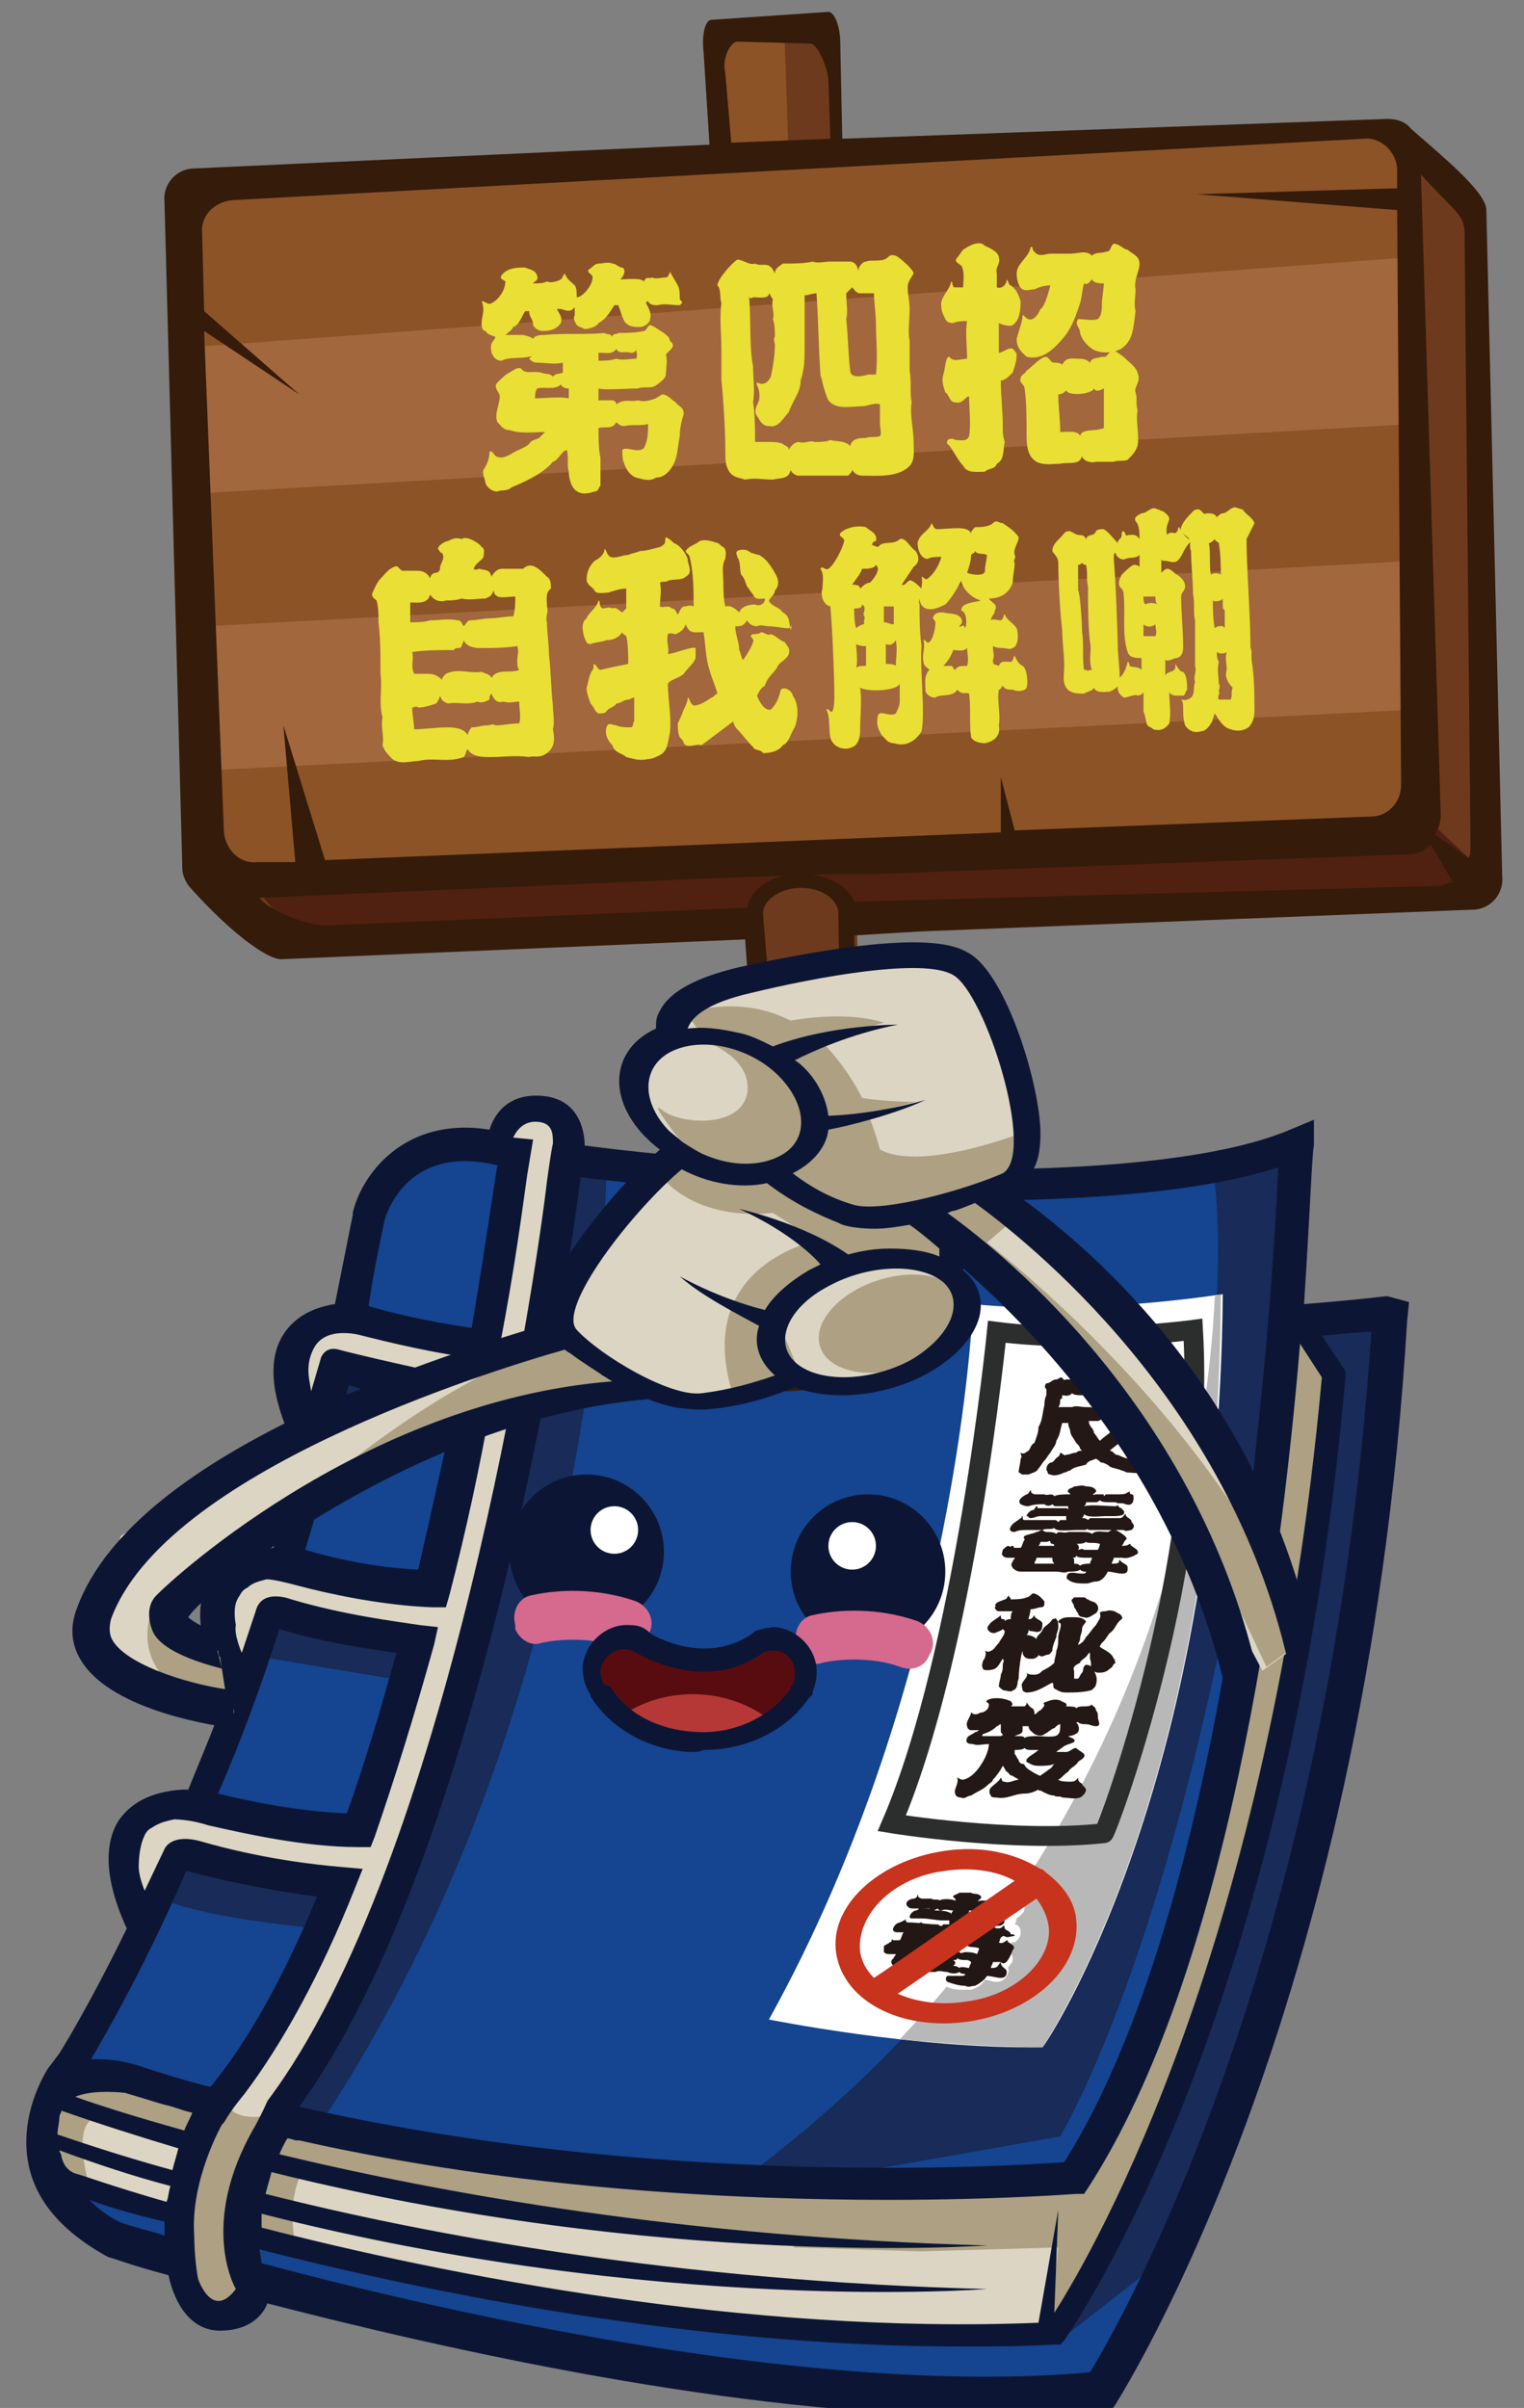
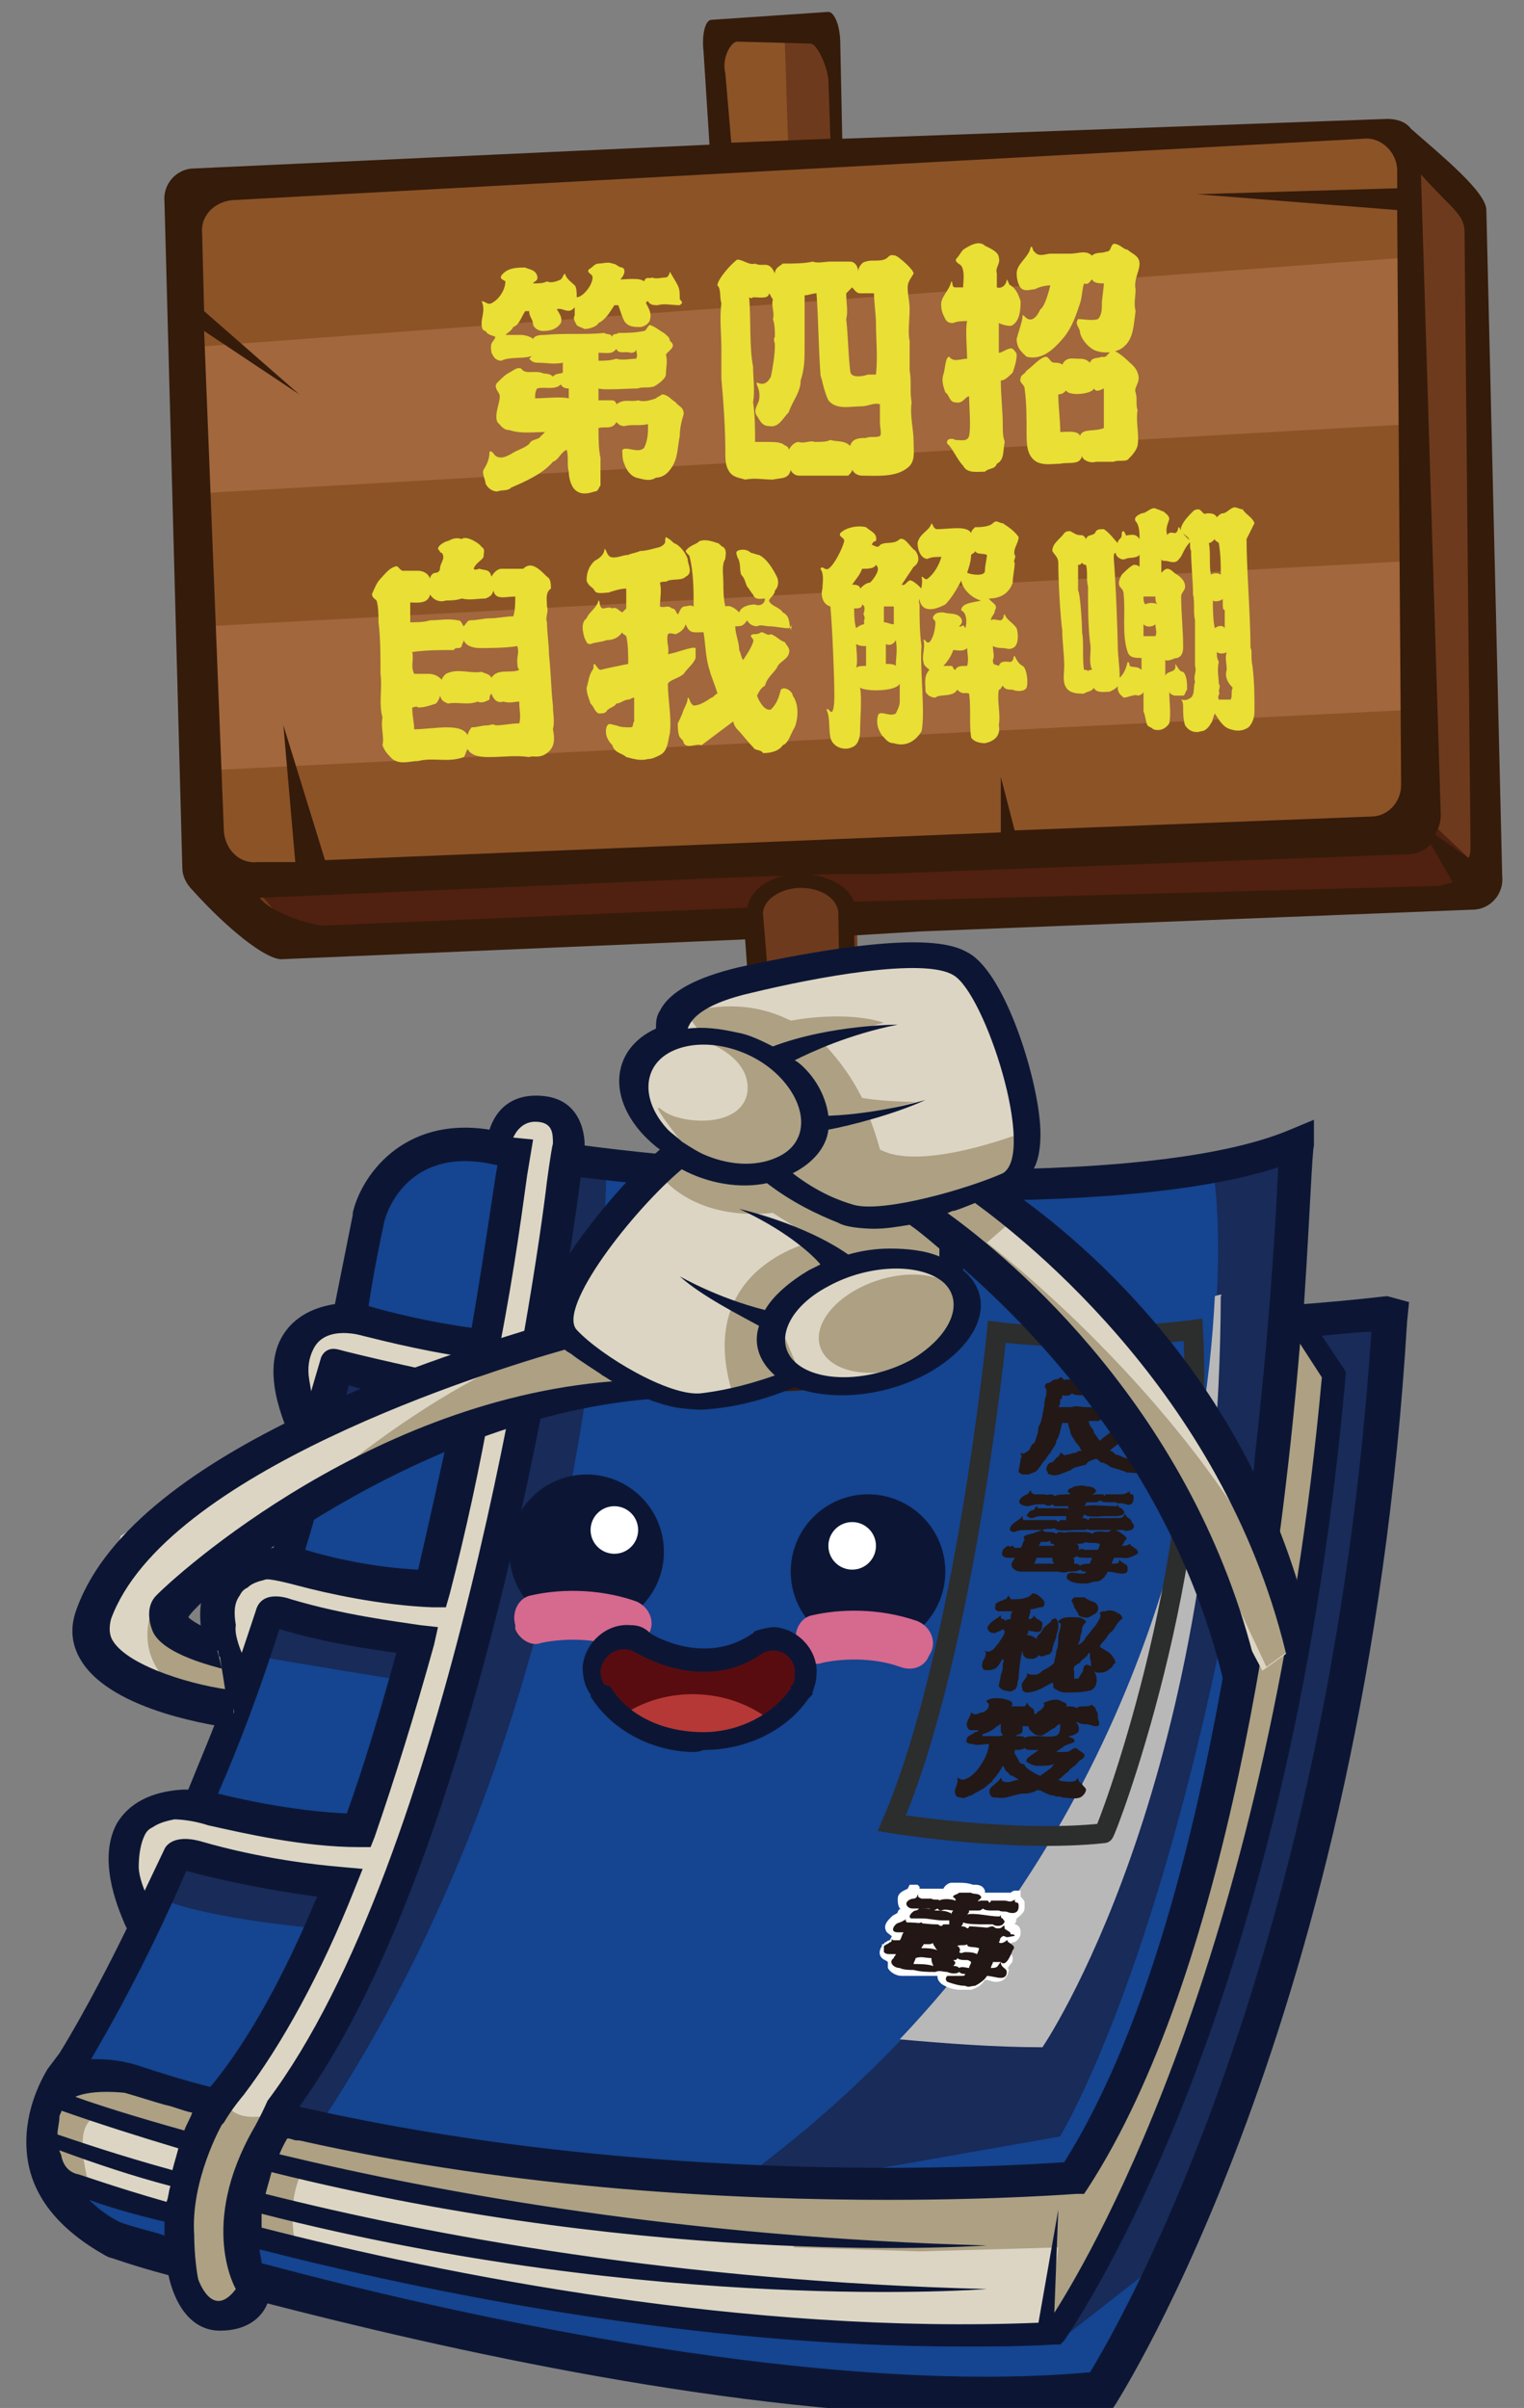
<svg xmlns="http://www.w3.org/2000/svg" version="1.1" id="圖層_1" x="0px" y="0px" viewBox="0 0 76.9 121.5" style="enable-background:new 0 0 76.9 121.5;" xml:space="preserve">
  <rect x="0" y="0" width="76.9" height="121.5" fill="#808080" stroke="none" />
  <style type="text/css">
	.st0{fill:#DCD5C3;}
	.st1{fill:#ADA083;}
	.st2{fill:#154490;}
	.st3{fill:#182B59;}
	.st4{fill:#FFFFFF;}
	.st5{fill:#B9B8B8;}
	.st6{fill:none;stroke:#2C2D2D;stroke-miterlimit:10;}
	.st7{fill:#0C1634;}
	.st8{enable-background:new    ;}
	.st9{fill:#231815;}
	.st10{fill:#221714;}
	.st11{fill:#C7331D;}
	.st12{fill:#D6698E;}
	.st13{fill:#590C10;}
	.st14{fill:#B53837;}
	.st15{fill:#8C5327;}
	.st16{fill:#6E3A1D;}
	.st17{fill:#502010;}
	.st18{fill:#A2673C;}
	.st19{fill:#E9DF35;}
	.st20{fill:#351B0A;}
</style>
  <g>
    <polygon class="st0" points="6,104.7 3,105.6 1.9,107.5 3,109.8 6,111.1 14.3,113.2 26.6,115.9 37,117.3 50.6,117.8 53.1,117.6    54.5,115.8 59.8,104.7 62.7,95.2 65.7,83.3 66.8,74.2 67.4,69.1 64.9,66 64.3,74.1 61.8,90.2 57.4,103.3 54.5,110.1 51,110.2    45.2,110.6 33.6,110.1 22.1,108.6 9.1,106  " />
    <path class="st1" d="M64.8,67.1L63,83l-1.8,6.5L60,95.2l-1.4,4.4L56,107l-2.2,3.1l-1.4,0.3L40.3,110l-2.3,0.2L18,108l-3.8-1   c0.1-0.3,0-0.4-0.4-0.4c-0.3,0.1-0.7,0-1,0l-0.4-0.1c-0.8-0.3-1.4-0.7-1.4-0.7l-0.1,0.3l-0.5-0.1l-4.8-1.3l-2.9,0.6L1.9,108   l1.5,3.1l1.4-0.5H4.6c0,0-1.3-3.9,0.6-3.8s4.2,1.4,4.2,1.4l0.4,0.1l-0.4,0.9v6.5l1.4,1.2l2-1l-0.3-3l2.5,0.8c0,0-0.6-2.1,0.1-3.8   l0.8,0.1l14.3,2.3l9.2,0.6l0.7,0.5l6.3,0.2l7-0.2l-0.5,4.2l1.3-1.1l4-7.9l6-16.3l2.3-12.7l1.2-10.4L64.8,67.1z M13,109.2l0.1-0.3   h0.1L13,109.2z" />
    <path class="st2" d="M70.2,66.3l-4.4,0.6l-0.6,0.2l1.8,2.2c-3.9,38.1-14,48.2-14,48.2l-2.1,0.2h-5.7l-8.3-0.5l-7.3-0.8l-8.5-1.8   l-8.6-1.9l0.2,2l-0.6,1.4l-0.9,0.2l-1.4-0.2l-0.5-0.9L9,114l0,0v-2.1l-5.6-2.1c-0.9,0.8,1,3,1,3l4,1.1l0.5,1.5l0.6,0.8l0.6,0.6H12   l0.9-1.6l8.5,2.1l12.8,2.6l10.9,0.8h9.2l0.7-0.5l0.5,0.1C67.5,102.6,70.2,66.3,70.2,66.3z" />
    <path class="st2" d="M25.9,57.8c0,0-6.2-1.7-7.4,3.6c0,0-5.9,29.8-14.7,42.3l-0.3,1.5c0,0,3-1.3,4.8,0s27.5,7.5,45.7,4.6   c0,0,10-11.3,11.2-51.8C65.3,58,47.5,62.1,25.9,57.8z" />
    <path class="st3" d="M30.6,58.7c0,0,0.1,26.8-14.6,48.7l-3.8-0.9l4.9-9.1c0,0-6.8-0.5-9.2-1.7L9.7,94l8.9,1.3L21,84.9   c0,0-6.8-1.1-7.8-1.3s1-3,1-3l8.8,0.3l0.8-8.3L16,71.1l1.1-2l8.9,0.8l1.4-11.4L30.6,58.7z" />
    <path class="st3" d="M65.3,58c0,0-2.8,0.6-4.1,1.3c0.3-0.2,3.4,30.1-23,50.1v0.3l-0.6,0.2l-4.2-0.3l-10.4-1l-7-1.6l0.2-1l-1.2-0.5   l-1,1.9l9.7,1.9l13.1,1l5.9-0.6l0,0l10.8-1.9C53.3,108,61.6,95.3,65.3,58z" />
-     <path class="st4" d="M61.7,65.3c0,0-6.9,1.1-12.6,0.5c0,0-0.7,18.8-10.3,36.1c0,0,7.4,1.5,13.8,1.4C52.7,103.3,61.5,90.2,61.7,65.3   z" />
    <path class="st5" d="M61.3,65.4c-0.4,8.4-3.2,24.1-15.9,37.5c2.2,0.2,4.8,0.4,7.2,0.4c0,0,8.9-13,9-37.9   C61.7,65.3,61.6,65.3,61.3,65.4z" />
    <path class="st3" d="M53.2,118.3l6.4-5l3.9-11.1l3.9-15.9l1.8-11.7l1-8.3h-4.9l1.8,3.1C67.1,69.4,66.7,97.7,53.2,118.3z" />
    <path class="st0" d="M28.6,56.4L27.5,56H26l-1,1.6l1,0.9l-1.4,8.4l-0.2,0.9l-7.6-1.3l-1.9,0.9l-0.5,2.3l1.4,2.5l1.3-3l6.7,1.4   L22.1,78l-0.5,2.2l-8.2-1.4l-2.3,1.1v2.6l1.1,2.3l1.3-3.5L21,83l-1.4,6.2l-1.5,3.5l-3.5-0.6l-6.1-1l-2.1,1.3v2.9L7.3,97l2-3.4   l7.7,1.6l-0.8,1.9l-2.6,5.2l-3.1,4.6l-0.3,0.8l1.2-1.8c0,0,0,1.3,2.4,0.8l-0.3,1.2l2.3-3.6l2.8-4.8L23,86.8l3.6-15.7L28.8,58   L28.6,56.4z" />
    <path class="st6" d="M60.2,67.1c0,0-5.1,0.7-9.9,0.1c0,0-1.6,16.2-5.3,24.8c0,0,6.1,1,10.7,0.5C55.8,92.5,60.9,79.2,60.2,67.1z" />
    <path class="st7" d="M70,65.4c-0.1,0-1.6,0.2-4.2,0.4c0.3-4.5,0.4-7.6,0.5-8v-1.3L65.1,57c-7.3,3.1-26.5,2-35.6,0.8   c0,0,0.1-2.3-2.1-2.5c-2.1-0.2-2.6,1.4-2.7,1.7l0,0l0,0l0,0l0,0c-4.4-0.7-6.5,2.4-6.9,4.2v0.1c-0.3,1.5-0.6,3-0.9,4.5   c-1.3,0.2-2.2,0.8-2.7,1.7c-1.1,2,0.4,4.8,0.5,5.2l0.4,0.7c-0.4,1.6-0.9,3.2-1.3,4.7l0,0c-1.6,0.1-2.7,0.7-3.3,1.7   c-1.1,2,0.4,4.8,0.6,5.2l0.3,0.5c-0.6,1.7-1.3,3.3-1.9,4.8l0,0H9.4H9.2C7.6,90.4,6.5,91,5.9,92c-1.1,2,0.3,4.8,0.4,5.1l0.1,0.2   c-2,4.1-3.4,6.3-3.4,6.3l-0.6,0.8l0,0c-0.6,1-1.3,2.7-1,4.6s1.6,3.5,3.9,4.8l0.2,0.1c0.1,0,1.1,0.4,3,0.9c0.3,1.4,1.1,2.8,2.6,2.8   c2,0,2.4-1.4,2.4-1.4h-0.1c8.9,2.3,23.8,5.7,36.4,5.7c2,0,4-0.1,5.9-0.3h0.4l0.2-0.3c0.1-0.2,12.6-19.5,14.7-54.6l0.1-1L70,65.4z    M29.3,59.4c9,1.1,26.9,2.2,35.2-0.5c-0.3,6.4-2,36.2-10.8,50.2c-2.9,0.2-20.6,1.3-38.6-2.8C24.4,93.5,28.7,64.2,29.3,59.4z    M19.4,61.6c0.1-0.4,1.2-3.9,5.7-2.8l0,0c-0.2,1.1-0.6,4.1-1.3,8.2c-2.2-0.3-4.2-0.8-5.2-1.1C18.8,64.5,19.1,63,19.4,61.6z    M14.1,82.2c2.3,0.7,4.5,1,5.9,1.2c-0.8,2.9-1.6,5.6-2.5,8.1c-2.4-0.1-4.9-0.6-6.5-1C12.1,88,13.1,85.3,14.1,82.2z M5.4,102.5   c0.9-1.6,2.4-4.4,4-8.1c2.6,0.7,5.1,1.1,6.6,1.3c-1.7,4.1-3.5,7.3-5.3,9.5l-0.1,0.1c-1.2-0.3-2.5-0.7-3.7-1.1   c-1-0.3-1.7-0.3-2.3-0.3L5.4,102.5z M8.3,112.8L8,112.7c-1.1-0.3-1.8-0.5-2-0.6c-0.6-0.3-1.1-0.7-1.5-1.1c0.8,0.3,2.1,0.7,3.8,1.1   C8.3,112.4,8.3,112.6,8.3,112.8z M8.4,111.1c-2.8-0.8-4.4-1.4-4.5-1.4l0,0c-0.4-0.1-0.7-0.4-0.8-0.9c0-0.1-0.1-0.2-0.1-0.3l0,0   c1.9,0.7,3.7,1.3,5.6,1.8C8.5,110.6,8.5,110.9,8.4,111.1z M8.7,109.5c-2.9-0.8-4.9-1.5-5.8-1.8c0-0.3,0.1-0.6,0.1-0.9   c0-0.1,0.1-0.2,0.1-0.3l0,0c2,0.7,3.9,1.3,5.9,1.9C8.9,108.8,8.8,109.1,8.7,109.5z M9.3,107.5c-2.5-0.7-4.4-1.3-5.5-1.7   c0.9-0.4,2.5-0.2,2.5-0.2c0.7,0.2,1.3,0.4,2,0.6l0,0l0,0c0.5,0.1,0.9,0.3,1.4,0.4C9.6,106.9,9.4,107.2,9.3,107.5z M12.8,107.4   c-2.8,4.9-0.9,8.1-0.9,8.1c-1.2,1.6-1.9-0.5-1.9-0.5c-0.2-1-0.2-2.2-0.2-2.2c-0.2-2.8,1.4-5.6,1.4-5.6l0.1-0.1c0.4-0.7,1-1.4,1-1.4   c1.9-2.5,3.9-6.1,5.6-10.4l0.4-1l-1.1-0.1c-1.2-0.1-4-0.4-7.1-1.3c-1.5-0.4-1.8,0.4-1.8,0.4l-1,2.1c0,0-0.3-0.7-0.3-1.2   c0-0.6,0.1-1.2,0.3-1.6c0.1-0.2,0.2-0.3,0.4-0.4l0,0l0,0C8,92,8.3,91.9,8.8,91.8c0,0,0.8,0,1.7,0.3c1.8,0.4,4.8,1.1,7.6,1.1h0.6   l0.2-0.5c1-2.9,2-6.1,3-9.7l0.2-0.9L21.2,82c-1.3-0.2-3.8-0.5-6.5-1.3l0,0c0,0-1.5-0.6-1.8,0.6c-0.4,1.2-0.7,2.1-0.7,2.1   s-0.4-0.9-0.3-1.4c-0.1-0.6-0.1-1.1,0.2-1.5c0.1-0.2,0.2-0.3,0.4-0.4l0,0c0.2-0.2,0.5-0.3,0.9-0.4c0,0,0.1-0.1,1.6,0.3   s4.2,1,6.8,1.1h0.7l0.2-0.7c0.8-3.1,1.5-6.3,2.1-9.7l0.2-0.8l-1-0.3c-1.5-0.2-6.2-1.3-6.9-1.5s-0.9,0.4-0.9,0.4l-0.5,1.7l-0.1-0.6   c-0.1-0.6,0-1.1,0.2-1.5c0.6-1.3,2.5-0.7,2.5-0.7c1.2,0.3,3.6,0.9,6.1,1.2l0.7,0.1l0.1-0.7c0.8-4.1,1.2-7.3,1.4-8.7l0.3-1.8l-1-0.1   c0,0,0.3-0.8,1.1-0.8c0.9,0,0.9,0.6,0.9,1.1c-0.1,0.4-0.3,1.9-0.3,1.9c-0.6,5.2-5,34.3-14.1,46.4C13.1,106.9,12.8,107.4,12.8,107.4   z M15.4,78.2c0.8-2.6,1.5-5.4,2.2-8.3c2,0.6,3.9,0.9,5.3,1.2c-0.6,2.8-1.2,5.5-1.8,8.1C18.9,79.1,16.7,78.6,15.4,78.2z M13.2,111.7   c19.9,5.1,36.6,3.8,36.6,3.8c-15.6-0.4-28.1-2.7-36.4-4.8c0.1-0.4,0.2-0.7,0.3-1.1c19.6,4.9,36.1,3.7,36.1,3.7   c-15.1-0.4-27.4-2.6-35.7-4.6c0.2-0.5,0.4-0.8,0.4-0.8l0,0c0.2,0,0.3,0.1,0.5,0.1h0.1c11.1,2.5,22.2,3,29.7,3   c5.7,0,9.4-0.3,9.5-0.3h0.4l0.2-0.3c7-10.8,9.7-30.6,10.7-42.6l1.1,1.7c-2.6,28.6-11.4,43.9-13.5,47.2l0.2-5.2l-1,5.7   c-14.7,0.6-29.9-2.4-39.2-4.8C13.2,112.2,13.2,111.9,13.2,111.7z M55,119.7c-13.2,1.2-31.3-2.7-41.4-5.4l-0.4-0.1   c0-0.2-0.1-0.5-0.1-0.7c8.6,2.2,21.9,4.9,35.4,4.9c1.6,0,3.1,0,4.7-0.1h0.3l0.2-0.2c0.1-0.2,11.3-15.7,14.2-48.7v-0.2l-1.2-1.8   c1.1-0.1,1.9-0.2,2.5-0.2C67.1,98.7,56.6,117.1,55,119.7z" />
    <g class="st8">
      <path class="st9" d="M57.8,74.2c-0.3,0.2-0.6,0.1-0.9,0.1c-0.1,0-0.2-0.1-0.3-0.1c-0.2-0.1-0.4-0.1-0.6-0.2    c-0.1-0.1-0.3-0.2-0.4-0.2c-0.1,0-0.1-0.1-0.3-0.2c-0.2,0.1-0.4,0.1-0.5,0.3c-0.3,0.1-0.6,0.1-0.8,0.3c-0.1,0-0.2,0.1-0.3,0.1    c-0.2,0.1-0.5,0.2-0.7,0.1c-0.2,0-0.1-0.2-0.2-0.2c0-0.1,0-0.3,0.2-0.4c0.2,0,0.2-0.2,0.4-0.3c0.1-0.1,0.1-0.2,0.1-0.2    c0.1,0,0.2,0.2,0.3,0.1c0.2,0,0.3-0.1,0.5-0.1c0.1-0.1,0.2-0.1,0.3-0.1c0,0-0.1-0.1-0.1-0.1c0-0.1-0.1-0.2-0.2-0.3    c-0.1-0.2-0.3-0.4-0.3-0.6c0-0.1-0.1-0.2-0.1-0.4c-0.1,0-0.2,0-0.3,0c-0.1,0.3-0.1,0.6-0.3,0.9c0,0.2-0.2,0.4-0.3,0.6    c-0.1,0.1-0.2,0.3-0.3,0.4c-0.1,0.1-0.2,0.3-0.3,0.4c-0.1,0.2-0.3,0.2-0.5,0.3c-0.1,0-0.2,0-0.3,0c-0.1,0-0.1-0.1-0.2-0.1    c0-0.2,0.1-0.5,0.1-0.7c0.1-0.1,0-0.2,0-0.3c0.2,0.1,0.2,0,0.4-0.1c0.1-0.1,0.1-0.3,0.3-0.4c0.1-0.3,0.2-0.5,0.2-0.8    c0.2-0.3,0.2-0.7,0.3-1.1c0-0.1,0-0.3,0.1-0.5c0-0.1,0-0.2,0-0.3c-0.1-0.1-0.1-0.2,0-0.3c0.2,0,0.3-0.2,0.5-0.2    c0.1,0,0.2-0.1,0.2-0.1c0.2,0,0.1,0.2,0.3,0.1c0.3,0,0.4,0,0.4,0.2c0.1-0.1,0.3-0.1,0.4-0.1c0.1-0.1,0.4,0,0.5,0    c0.2,0,0.4,0,0.6,0c0.3-0.1,0.4,0,0.6,0.1c0.1-0.2,0.4-0.1,0.6-0.1c0.2,0,0.5,0,0.6,0c0.1,0,0.1-0.1,0.2-0.2    c0.1,0.2,0.3,0.2,0.4,0.4c0.1,0,0.1,0.1,0.1,0.2c0,0.2-0.1,0.4-0.5,0.4c-0.2,0-0.3-0.1-0.4-0.1c-0.2,0-0.5,0-0.7,0    c-0.1,0-0.4,0-0.4-0.1c-0.1,0.2-0.6,0.1-0.9,0.1c-0.2-0.1-0.5,0-0.7,0c-0.2,0-0.4,0-0.5-0.1c-0.2,0.2-0.4,0.1-0.5,0.1    c0,0.1,0,0.2-0.1,0.2c0,0.1,0,0.3-0.1,0.4c0.2,0,0.5,0,0.7,0c0.2-0.1,0.4,0,0.7,0c0.2,0,0.6,0,0.6,0.2c0.1-0.1,0.1-0.2,0.3-0.2    c0.2,0,0.4,0,0.6,0c0.2,0,0.5,0,0.7-0.1c0.1,0,0.2,0,0.2,0c0.2,0.1,0.2,0.2,0.4,0.3c0,0.1,0.2,0.2,0.1,0.3    c-0.1,0.1-0.4,0.2-0.4,0.4c-0.1,0.1-0.2,0.2-0.3,0.3c-0.1,0.2-0.3,0.3-0.4,0.5c-0.2,0.2-0.4,0.3-0.6,0.5c0.1,0,0.2,0.1,0.3,0.2    c0.2,0,0.4,0.2,0.7,0.2c0.2-0.1,0.2-0.2,0.3-0.2c0,0.1,0,0.3,0.2,0.4c0.2,0,0.1,0.2,0.2,0.2C57.9,74,57.9,74.1,57.8,74.2z     M56,71.7c-0.2,0-0.3-0.1-0.3-0.2c0,0-0.2,0.2-0.3,0.2c-0.1,0-0.4,0-0.5,0c0.1,0,0,0.1,0.1,0.2c0,0.1,0.2,0.2,0.2,0.4    c0.1,0.1,0.2,0.3,0.3,0.4c0.2-0.2,0.4-0.3,0.6-0.5c0.1-0.2,0.3-0.3,0.4-0.5C56.3,71.7,56.1,71.7,56,71.7z" />
      <path class="st9" d="M56.6,78.6c-0.1,0-0.3,0-0.4,0c0,0.1-0.1,0.2-0.1,0.3c0.5,0,0.3-0.1,0.4-0.2c0.1,0.2,0.4,0.2,0.4,0.4    c0,0.2,0,0.3-0.3,0.3c-0.2,0-0.5-0.1-0.7-0.1c-0.1,0.2-0.3,0.5-0.6,0.5c-0.2,0-0.3,0.1-0.5,0.1c-0.3,0-0.7,0-0.9-0.2    c-0.1,0-0.1-0.2,0-0.3c0.2-0.1,0.4,0,0.7,0c0.1,0,0.2,0,0.2-0.1c-0.1,0-0.2,0-0.3-0.1c-0.1,0.1-0.4,0.1-0.6,0.1    c-0.2,0.1-0.4,0-0.6,0c-0.4,0-0.7,0-1.1,0c-0.2,0-0.5,0-0.7,0c-0.3,0-0.6-0.3-0.4-0.5c0-0.1,0.1-0.1,0.1-0.2c-0.1,0-0.2,0-0.3,0    c-0.1,0-0.2,0-0.3-0.1c-0.1-0.1,0-0.2,0-0.3c0.1-0.1,0.2-0.2,0.3-0.2C51,78.1,51,78,51.1,78c0.1,0,0,0.1,0.1,0.1    c0.1,0,0.2,0,0.3,0c0.1-0.1,0.1-0.3,0.2-0.4c0-0.1-0.1-0.1,0-0.2c0.2-0.1,0.4-0.1,0.6-0.2c0.1,0,0.2-0.1,0.3-0.1    c0,0,0.1,0.1,0.2,0.1c0.2,0,0.4,0,0.5,0.1c0.1-0.2,0.4,0,0.6-0.1c0.2,0,0.5,0,0.7,0c0.2,0,0.4,0,0.5,0.1c0.2-0.2,0.5-0.1,0.8-0.1    c0.1,0,0.2-0.2,0.4-0.1c0.2,0.1,0.7,0.4,0.5,0.5c-0.1,0.1-0.1,0.2-0.2,0.3c0.1,0,0.3,0,0.4-0.1c0.1,0,0,0.1,0.1,0.1    c0.1,0.1,0.4,0.2,0.3,0.4C56.9,78.7,56.7,78.6,56.6,78.6z M57.1,77.2c-0.1,0-0.3,0.1-0.4,0c-0.5,0-1.1,0-1.7,0    c-0.1,0-0.2-0.1-0.2,0c-0.2,0-0.3,0-0.5,0c-0.3,0-1,0.1-1.1-0.1c-0.2,0.1-0.4,0-0.6,0.1c-0.3,0-0.6,0-0.8,0c-0.2,0-0.4,0-0.6,0.1    c-0.3,0-0.3-0.2-0.1-0.4c0.1-0.1,0.3-0.2,0.4-0.3c0.1,0,0-0.1,0.1-0.1c0,0.1,0,0.2,0.1,0.2c0.5,0,1,0,1.5,0c0.1,0,0.1,0,0.2,0.1    c0,0,0.1-0.1,0.1-0.1c0.1,0,0.2,0,0.3,0c0-0.1,0-0.1,0-0.2c-0.1,0-0.2,0-0.2,0c-0.4,0-0.7,0-1.1,0c-0.2,0-0.3,0.1-0.5,0.1    c-0.1,0-0.1-0.1-0.2-0.1c0-0.1,0.2-0.3,0.3-0.3c0.1,0,0.1-0.1,0.2-0.2c0.1,0,0,0.1,0.1,0.1c0.2,0,0.5,0,0.7,0c0.2,0,0.5,0,0.7,0    c0,0,0.1,0,0.1,0.1c0-0.1,0-0.2,0-0.2c-0.2,0-0.4,0-0.6,0c-0.1,0-0.1,0-0.2-0.1c-0.1,0.1-0.3,0.1-0.4,0c-0.3,0-0.5,0-0.8,0.1    c-0.1,0-0.2,0-0.4-0.1c-0.2-0.2,0.1-0.4,0.3-0.5c0.1,0,0.1-0.1,0.2-0.2c0.1,0-0.1,0.1,0.2,0.2c0.2,0,0.3,0,0.5,0    c0.1,0.1,0.4-0.1,0.5,0.1c0.1-0.1,0.6-0.1,0.8-0.1c0-0.1-0.2-0.1-0.1-0.2c0-0.1,0.2-0.1,0.3-0.2c0.2,0,0.4-0.1,0.6,0    c0.1,0,0.4,0,0.5,0.2c0.1,0.1-0.4,0.3,0,0.2c0.1,0,0.2,0,0.3,0c0.1,0,0.1,0,0.1,0.1c0,0,0.1-0.1,0.1-0.1c0.2,0,0.5,0,0.7,0    c0.1,0,0.3,0,0.4-0.1c0.1,0,0.1-0.1,0.1-0.1c0,0.1,0,0.2,0.1,0.2c0.1,0,0.1,0.1,0.1,0.2c0,0.2-0.1,0.4-0.4,0.3    c-0.2-0.1-0.4,0-0.5-0.1c-0.1,0-0.2,0-0.3,0c-0.2,0-0.4,0-0.5-0.1c0,0-0.1,0.1-0.2,0.1c-0.1,0-0.3,0-0.5,0c0,0.1,0,0.1-0.1,0.2    c0.4-0.1,1.1,0,1.6,0c0.1,0,0.1-0.1,0.1-0.1c0,0.1,0.1,0.2,0.2,0.2c0,0.1,0.2,0.1,0.1,0.3c-0.1,0.1-0.4,0.1-0.5,0.1    c-0.1,0-0.3,0-0.4,0c-0.3,0-0.9,0.1-1.1-0.1c0,0.1-0.1,0.2-0.1,0.2c0.1,0,0.2,0,0.3,0.1c0,0,0.1-0.1,0.1-0.1c0.4,0,1.2,0,1.5,0    c0.2,0,0.2-0.2,0.3-0.2c0,0.2,0.3,0.2,0.3,0.4C57.3,77,57.2,77.1,57.1,77.2z M53.1,78.6c-0.3,0-0.5,0-0.8,0c0,0.1-0.1,0.2-0.1,0.3    c0.3,0,0.7,0,1,0C53.1,78.8,53.1,78.7,53.1,78.6z M53.2,78c0,0,0-0.1-0.1-0.1c0,0-0.1,0-0.1-0.1c0-0.1-0.1,0-0.2,0    c-0.1,0-0.2,0-0.3,0c0,0.1-0.1,0.2-0.1,0.2c0.3,0,0.5,0,0.8,0C53.2,78.1,53.2,78.1,53.2,78z M54.8,78.6c-0.2,0-0.4,0-0.5-0.1    c0,0.1-0.1,0.1-0.2,0.1c0,0,0.1,0,0.1,0.1c0,0.1,0,0.1,0,0.2c0.1,0,0.2,0,0.3,0.1c0.1-0.1,0.4-0.1,0.5-0.1c0-0.1,0.1-0.2,0.1-0.3    C55.1,78.6,54.9,78.6,54.8,78.6z M54.8,77.8c-0.1,0.1-0.4,0.1-0.5,0.1c0.1,0,0.2,0.2,0.1,0.3c0.1,0,0.2-0.1,0.3,0    c0.2,0,0.4,0,0.7,0c0,0,0.1-0.2,0.1-0.3C55.2,77.8,54.9,77.9,54.8,77.8z" />
      <path class="st9" d="M53.1,83.3c-0.1,0.1-0.1,0.2-0.3,0.2c-0.2,0.1-0.3,0.1-0.4,0c0,0.1-0.2,0.2-0.3,0.2c-0.2,0-0.3,0-0.4-0.1    c-0.1-0.1-0.1-0.2-0.1-0.3c-0.1,0.2-0.2,1.1-0.2,1.4c-0.1,0.2,0,0.5-0.3,0.6c-0.1,0.1-0.3,0-0.4,0c-0.1,0-0.2-0.1-0.3-0.2    c0-0.2,0.1-0.4,0.1-0.6c0.1-0.2,0.1-0.3,0.1-0.5c0-0.1,0.1-0.2,0-0.3c-0.1,0.1-0.2,0.4-0.4,0.5c-0.2,0.1-0.6,0.1-0.6,0    c-0.1-0.2,0-0.3,0-0.4c0.1-0.1,0.2-0.4,0.1-0.5c0.1,0,0.1,0.1,0.3,0c0.2-0.1,0.2-0.2,0.4-0.4c0.1-0.2,0.3-0.4,0.3-0.6    c0,0-0.1-0.1-0.1-0.1c-0.1,0.1-0.2,0.1-0.4,0.2c-0.1,0-0.2,0-0.3-0.1c-0.1-0.1-0.1-0.2,0-0.3c0.1-0.2,0.4-0.3,0.6-0.5    c0,0.1,0,0.2,0.1,0.2c0.1,0,0.1,0,0.1,0.1c0.1-0.1,0.2-0.1,0.3-0.1c0-0.1,0-0.3,0.1-0.4c-0.2,0-0.5,0-0.7,0    c-0.1,0-0.2-0.1-0.2-0.2c0,0,0.1-0.1,0-0.1c0.1-0.2,0.3-0.2,0.5-0.3c0.1,0,0.1-0.1,0.2-0.2c0,0.1,0.1,0.1,0.1,0.2    c0.2,0,0.6,0,0.8-0.1c0.1,0,0.2-0.1,0.3-0.2c0.3,0,0.5,0.3,0.6,0.4c0,0.2,0,0.3-0.2,0.3c-0.1,0-0.3,0.1-0.5,0.1    c0,0.2-0.1,0.4-0.1,0.5c0.2,0,0.2-0.1,0.3-0.2c0,0.2,0.3,0.2,0.4,0.4c0,0.1,0,0.3-0.1,0.4c-0.2,0.1-0.3,0-0.5,0    c-0.1,0-0.1-0.1-0.1-0.1c0,0.1,0,0.2-0.1,0.3c0.2,0,0.4,0.1,0.5,0.2c0-0.1,0.1-0.2,0.2-0.3c0.1-0.1,0.1-0.2,0.2-0.3    c0.1-0.1,0.3-0.2,0.4-0.4c0.1,0,0.2-0.1,0.2,0c0.1,0.1,0.1,0.2,0.1,0.4c0,0.2-0.1,0.3-0.1,0.5C53.1,83.1,53.1,83.2,53.1,83.3z     M56,84.2c-0.2,0.2-0.4,0.2-0.6,0.2c-0.1,0-0.3-0.1-0.3-0.2c-0.1-0.1,0-0.3-0.1-0.5c0-0.1,0-0.2,0-0.3c-0.1,0-0.1,0.1-0.2,0.2    c-0.1,0.1-0.3,0.2-0.3,0.3c-0.2,0.1-0.4,0.2-0.3,0.4c0,0.1,0,0.3,0,0.4c0,0,0.1,0,0.2,0c0.1-0.1,0.1-0.2,0.2-0.3    c0.1-0.1,0-0.3,0.2-0.4c0.2,0,0.3,0.1,0.4,0.3c0.1,0.2,0.2,0.4,0.1,0.7c0,0.1-0.2,0.3-0.3,0.3c-0.4,0.1-0.8,0.1-1.2,0.1    c-0.3,0-0.4-0.1-0.6-0.2c-0.1-0.1,0-0.2-0.1-0.3c-0.4,0.2-0.8,0.5-1.3,0.5c-0.1,0-0.2-0.1-0.2-0.1c0-0.1-0.1-0.3,0-0.4    c0.1-0.2,0.3-0.3,0.2-0.5c0.1,0.1,0.2,0.1,0.4,0.1c0.2,0,0.3-0.1,0.4-0.2c0.2-0.1,0.4-0.2,0.6-0.4c0-0.2,0.1-0.4,0.1-0.6    c0.1-0.2,0.1-0.5,0.1-0.7c0-0.2,0.2-0.6,0.1-0.7c0,0-0.1,0-0.1-0.1c0.2-0.2,0.4-0.2,0.7-0.2c0.3,0,0.5,0,0.7,0.2    c0,0.1-0.2,0.2-0.2,0.4c0,0.2-0.1,0.3-0.1,0.5c0,0.1-0.1,0.2-0.1,0.3c0.2-0.1,0.3-0.2,0.4-0.4c0.2-0.2,0.3-0.4,0.5-0.6    c0.1-0.2,0.3-0.4,0.2-0.6c0-0.1,0.2-0.1,0.3-0.1c0.2-0.1,0.5,0,0.6,0.1c0.1,0,0.3,0.2,0.2,0.3c-0.3,0.2-0.3,0.5-0.6,0.7    c-0.1,0.1-0.2,0.3-0.3,0.4c-0.1,0.1-0.2,0.2-0.2,0.3c0.3,0.2,0.6,0.3,0.7,0.6c0.1,0,0,0.1,0.1,0.2C56.1,84,56.2,84.1,56,84.2z     M54.7,81.6c-0.2,0-0.3-0.1-0.3-0.2c-0.1-0.1-0.1-0.2-0.2-0.3c0-0.2-0.2-0.3-0.1-0.4c0,0,0.1-0.1,0.1-0.1c0.2,0,0.3,0,0.5,0    c0.1,0,0.1,0.1,0.2,0.1c0.1,0.1,0.3,0.1,0.4,0.2c0.1,0.1,0.2,0.3,0,0.5C55.1,81.5,54.9,81.7,54.7,81.6z" />
      <path class="st9" d="M55.3,87.1c-0.2,0-0.3-0.1-0.5-0.1c-0.1,0-0.3,0-0.4-0.1c0,0,0,0-0.1,0c0.1,0.1,0.2,0.3,0.1,0.5    c-0.1,0.1-0.3,0.2-0.5,0.2c0.1,0.1,0.4,0.1,0.3,0.3c-0.2,0.1-0.3,0.1-0.5,0.2c-0.1,0.1-0.3,0.2-0.4,0.3c0.1,0,0.3,0,0.5,0    c0.2,0,0.3-0.2,0.5-0.2c0.1,0.1,0.3,0.2,0.4,0.3c0.1,0.2-0.2,0.3-0.3,0.4c-0.1,0.2-0.4,0.3-0.5,0.5c-0.2,0.1-0.3,0.3-0.5,0.4    c0.1,0.1,0.5,0.1,0.6,0.1c0.3,0,0.3-0.1,0.4-0.2c0,0.1,0,0.2,0.2,0.3c0,0.1,0.2,0.2,0.2,0.3c0,0.1-0.1,0.3-0.3,0.4    c-0.3,0.1-0.6,0-0.9,0c-0.1-0.1-0.3,0-0.4-0.1c-0.2,0-0.4-0.1-0.6-0.2c-0.1-0.1-0.2,0-0.2-0.1c-0.2,0.1-0.4,0.2-0.7,0.2    c-0.5,0-0.9,0.3-1.4,0.2c-0.1,0-0.3,0-0.3-0.1c-0.1-0.1-0.1-0.3,0-0.4c0.2-0.2,0.4-0.3,0.5-0.5c0.1,0.1,0,0.2,0.2,0.2    c0.2,0.1,0.5-0.1,0.7-0.1c-0.1-0.1-0.2-0.1-0.3-0.2c-0.2,0-0.2-0.2-0.3-0.2c-0.1-0.1-0.1-0.2-0.2-0.3c-0.1,0.2-0.3,0.5-0.5,0.7    c0,0.1-0.2,0.2-0.3,0.3c-0.2,0.2-0.5,0.3-0.8,0.5c-0.2,0-0.3,0.2-0.5,0.1c-0.2,0-0.3-0.1-0.3-0.2c-0.1-0.2,0.2-0.5,0.1-0.8    c0.1,0,0.1,0.1,0.3,0.1c0.5-0.1,0.9-0.7,1.1-1.1c0.1-0.2,0.2-0.5,0.2-0.7c-0.3,0-0.6,0.1-0.8,0c-0.3,0-0.4-0.1-0.3-0.3    c0-0.1,0.3-0.2,0.4-0.3c0.1,0,0.2-0.1,0.2-0.1c-0.1,0-0.3,0-0.4,0c-0.1,0-0.2-0.1-0.2-0.2c-0.1-0.2,0.2-0.5,0.2-0.7    c0,0,0.1,0.1,0.2,0.1c0.2,0,0.2-0.1,0.4-0.1c0.2-0.1,0.3-0.2,0.3-0.4c0-0.1-0.2-0.1-0.1-0.2c0.3-0.2,0.9-0.1,1.1,0    c0.1,0,0.3,0.2,0.1,0.3c0.1,0,0.2,0,0.3,0c0.1,0,0.3,0,0.4,0c0.1-0.1,0.1-0.1,0.1-0.2c0.1,0.1,0.1,0.2,0.3,0.3    c0.1,0.1,0.1,0.2,0.1,0.3c0.1,0,0.2-0.2,0.3-0.2c0.1-0.1,0.2-0.2,0.2-0.3c0,0-0.1,0,0-0.1c0.3-0.1,0.5-0.2,0.8-0.1    c0.1,0.1,0.4,0.1,0.3,0.3c0.2,0,0.5,0,0.5,0.1c0.2-0.2,0.6,0,0.8-0.2c0,0.1,0.2,0.1,0.2,0.3c0.1,0.1,0.1,0.2,0.1,0.4    C55.5,87,55.5,87.1,55.3,87.1z M53.5,87c-0.1,0-0.2,0.1-0.3,0.2c-0.1,0-0.3,0.2-0.5,0.3c-0.1,0.1-0.3,0.1-0.5,0    c-0.1-0.1-0.3-0.2-0.3-0.4c-0.1,0-0.2,0-0.3,0c0,0.1,0,0.1,0,0.2c0,0.2-0.2,0.2-0.4,0.3c-0.2,0-0.4,0-0.5,0    c-0.1,0-0.1-0.1-0.2-0.2c0-0.1,0-0.2,0-0.4c-0.1,0-0.1,0.1-0.2,0.1c-0.2,0.2-0.4,0.3-0.7,0.4c0,0-0.1,0.1,0,0.1c0.2,0,0.6,0,0.9,0    c0.1-0.1,0.3,0,0.4,0c0.1,0,0.2,0,0.4,0c0.2,0,0.4,0,0.4,0.1c0.1-0.1,0.4-0.1,0.7-0.1c0.2,0,0.9,0.1,1-0.1    C53.5,87.4,53.5,87.2,53.5,87z M52.4,89.1c-0.3,0-0.4-0.1-0.6-0.2c-0.1-0.2,0.4-0.4,0.6-0.6c-0.1,0-0.2,0-0.3,0    c-0.2,0-0.3,0-0.4-0.1c-0.1,0.1-0.4,0.1-0.5,0.1c0,0.1,0,0.1,0,0.2c0.1,0.1,0.1,0.2,0.2,0.3c0,0.1,0.1,0.2,0.2,0.2    c0.1,0,0.1,0.1,0.2,0.2c0.1,0.1,0.6,0.4,0.7,0.4c0.1-0.1,0.3-0.2,0.4-0.3c0.2-0.1,0.2-0.2,0.3-0.3C53,89.1,52.7,89.1,52.4,89.1z" />
    </g>
    <path class="st4" d="M51.7,96.2L51.7,96.2V96c0-0.1-0.1-0.2-0.2-0.3v-0.3h-0.3c-0.1,0-0.2,0.1-0.2,0.1s0,0-0.1,0s-0.1,0-0.2,0   c-0.2,0-0.3,0-0.5,0c-0.1,0-0.1,0-0.2,0h-0.1l0,0h-0.1h-0.1l0,0c0,0,0,0,0-0.1c-0.1-0.3-0.4-0.3-0.5-0.3h-0.1   C48.8,95,48.6,95,48.4,95h-0.2h-0.1H48c-0.1,0-0.3,0.1-0.4,0.3c-0.1,0-0.2,0-0.3,0s-0.2,0-0.3,0h-0.1h-0.1h-0.1c-0.1,0-0.2,0-0.2,0   h-0.1c0,0,0,0,0-0.1l-0.1-0.1h-0.4l-0.1,0.2l0,0c-0.2,0.1-0.5,0.2-0.5,0.5c0,0.2,0,0.3,0.1,0.5l0,0h0.1l0,0c-0.1,0-0.2,0.1-0.2,0.2   l0,0c-0.1,0.1-0.2,0.1-0.3,0.2l-0.1,0.1c-0.2,0.2-0.3,0.4-0.2,0.6c0,0.1,0.2,0.2,0.3,0.3l-0.1,0.2l0,0c-0.1,0-0.2,0.1-0.2,0.1   s-0.1,0-0.1,0.1h-0.1v0.1c-0.2,0.3-0.1,0.5,0,0.6l0,0c0.1,0.1,0.2,0.1,0.3,0.2c0,0.1,0,0.2,0,0.3c0.1,0.2,0.4,0.4,0.7,0.4   c0.1,0,0.3,0,0.4,0c0.1,0,0.2,0,0.2,0l0,0c0.1,0,0.2,0,0.4,0s0.5,0,0.7,0l0,0l0,0h0.1l0,0c0,0.2,0.1,0.3,0.2,0.4   c0.3,0.2,0.6,0.3,1,0.3h0.1c0.1,0,0.2,0,0.2,0c0.1,0,0.1,0,0.2,0l0,0l0,0c0.3-0.1,0.5-0.2,0.7-0.5c0.2,0,0.4,0.1,0.5,0.1l0,0   c0.2,0,0.6,0,0.7-0.6l0,0l0,0c0,0,0-0.1-0.1-0.1c0.1,0,0.1-0.1,0.2-0.2c0.1-0.1,0.1-0.2,0.1-0.3c0-0.2-0.2-0.3-0.3-0.4l0,0   c0-0.1-0.1-0.2-0.1-0.2l0,0v-0.1c0.1,0,0.3,0,0.4-0.1h0.1l0,0c0.3-0.2,0.3-0.4,0.3-0.5c0-0.3-0.2-0.4-0.3-0.4l0.1-0.2h-0.1   c0,0,0.1,0,0.1-0.1C51.7,96.5,51.7,96.4,51.7,96.2z M45.2,97.7L45.2,97.7L45.2,97.7L45.2,97.7L45.2,97.7z" />
    <path class="st10" d="M50.5,99c-0.1,0-0.3,0-0.4,0c0,0.1-0.1,0.2-0.1,0.3C50.4,99.3,50.3,99.2,50.5,99c0,0.3,0.3,0.3,0.3,0.5   s-0.1,0.3-0.3,0.3s-0.5-0.1-0.7-0.1c-0.1,0.2-0.4,0.4-0.6,0.5c-0.2,0-0.3,0.1-0.5,0c-0.3,0-0.6-0.1-0.9-0.2c-0.1-0.1-0.1-0.2,0-0.3   c0.2,0,0.4,0,0.7,0c0.1,0,0.2,0,0.2-0.1c-0.1,0-0.2,0-0.3-0.1c-0.1,0.1-0.4,0.1-0.6,0c-0.2,0-0.4-0.1-0.6,0c-0.4,0-0.7,0-1.1-0.1   c-0.2,0-0.5,0-0.7-0.1c-0.3,0-0.6-0.3-0.3-0.5c0-0.1,0.1-0.1,0.1-0.2c-0.1,0-0.2,0-0.3,0s-0.2,0-0.3-0.1c0-0.1,0-0.2,0-0.3   c0.1-0.1,0.2-0.1,0.3-0.2c0.1,0,0.1-0.1,0.1-0.2c0,0,0,0.1,0.1,0.1s0.2,0,0.3,0c0.1-0.1,0.1-0.3,0.2-0.4c0-0.1,0-0.1,0-0.2   c0.2-0.1,0.4-0.1,0.6-0.2c0.1,0,0.2-0.1,0.3-0.1l0.1,0.1c0.2,0.1,0.4,0,0.5,0.1c0.2-0.1,0.4,0,0.6,0c0.2,0,0.5,0,0.7,0.1   c0.2,0,0.4,0,0.5,0.1c0.2-0.2,0.5,0,0.8-0.1c0.1,0,0.2-0.1,0.4-0.1c0.2,0.1,0.6,0.4,0.5,0.5c-0.2,0.1-0.1,0.2-0.2,0.3   c0.1,0.1,0.3,0,0.4-0.1c0.1,0,0,0.1,0.1,0.1c0.1,0.1,0.4,0.2,0.2,0.4C50.8,99.2,50.6,99.1,50.5,99z M51.1,97.7   c-0.1,0-0.3,0.1-0.4,0c-0.5-0.1-1.1-0.1-1.6-0.1c-0.1,0-0.2-0.1-0.2,0c-0.2,0-0.3,0-0.5,0c-0.3-0.1-1,0-1.1-0.1   c-0.2,0.1-0.4,0-0.6,0c-0.3,0-0.6-0.1-0.8,0c-0.2,0-0.4,0-0.6,0c-0.3,0-0.3-0.2-0.1-0.4c0.1-0.1,0.3-0.1,0.4-0.2   c0.1,0,0.1-0.1,0.1-0.1c0,0.1,0,0.2,0.1,0.2c0.5,0,1,0.1,1.5,0.1c0.1,0,0.1,0.1,0.2,0.1l0.1-0.1c0.1,0,0.2,0,0.3,0   c0-0.1,0-0.1,0-0.2c-0.1,0-0.2,0-0.3,0c-0.4,0-0.7-0.1-1.1-0.1c-0.2,0-0.3,0-0.5,0c-0.1,0-0.1-0.1-0.1-0.1c0-0.1,0.2-0.3,0.3-0.3   s0.2-0.1,0.2-0.2c0.1,0,0,0.1,0.1,0.1c0.2,0,0.5,0,0.7,0.1c0.2,0,0.5,0,0.7,0.1c0,0,0.1,0,0.1,0.1c0-0.1,0.1-0.2,0.1-0.2   c-0.2,0-0.4-0.1-0.6,0c-0.1,0-0.1,0-0.2-0.1c-0.1,0.1-0.3,0.1-0.4,0c-0.3,0-0.5,0-0.8,0c-0.1,0-0.2,0-0.3-0.1   c-0.2-0.2,0.1-0.4,0.3-0.4c0.1,0,0.2-0.1,0.2-0.2c0.1,0-0.1,0.1,0.2,0.2c0.2,0,0.3,0,0.5,0c0.1,0.1,0.4,0,0.4,0.1   c0.1-0.1,0.6-0.1,0.8,0c0.1-0.1-0.2-0.2-0.1-0.2c0-0.1,0.2-0.1,0.3-0.2c0.2,0,0.4,0,0.6,0c0.1,0.1,0.4,0,0.5,0.2   c0.1,0.1-0.4,0.3,0,0.2c0.1,0,0.2,0,0.3,0s0.1,0.1,0.1,0.1s0.1,0,0.1-0.1c0.2,0,0.5,0,0.7,0c0.1,0,0.3,0.1,0.4,0   c0.1,0,0.1-0.1,0.1-0.1c0,0.1,0,0.2,0.1,0.2s0.1,0.1,0.1,0.2c0,0.2-0.1,0.4-0.5,0.3c-0.2-0.1-0.3,0-0.5-0.1c-0.1,0-0.2,0-0.3,0   c-0.2,0-0.4,0-0.5-0.1c0,0-0.1,0.1-0.2,0.1c-0.1,0-0.3,0-0.5,0c0,0.1,0,0.1-0.1,0.2c0.4-0.1,1.1,0.1,1.6,0.1c0.1,0,0.1-0.1,0.1-0.1   c0,0.1,0,0.2,0.1,0.2c0,0.1,0.2,0.1,0,0.3c-0.1,0.1-0.4,0.1-0.5,0c-0.1,0-0.3,0-0.4,0c-0.3,0-0.9,0-1.1-0.1c0,0.1-0.1,0.2-0.1,0.2   c0.1,0,0.2,0,0.3,0.1c0,0,0.1,0,0.1-0.1c0.4,0,1.1,0.1,1.5,0.1c0.2,0,0.2-0.2,0.3-0.1c-0.1,0.2,0.3,0.2,0.3,0.4   C51.3,97.6,51.2,97.7,51.1,97.7z M47,98.8c-0.3,0-0.5-0.1-0.8,0c0,0.1-0.1,0.2-0.1,0.3c0.3,0,0.7,0,1,0.1C47,99,47,98.9,47,98.8z    M47.2,98.3L47.2,98.3c0-0.1-0.1-0.1-0.1-0.2s-0.1,0-0.2,0c-0.1,0-0.2,0-0.3,0c0,0.1-0.1,0.1-0.1,0.2c0.3,0,0.5,0,0.8,0.1   C47.2,98.3,47.2,98.3,47.2,98.3z M48.8,98.9c-0.2,0-0.4,0-0.5-0.1c0,0.1-0.1,0.1-0.2,0.1l0.1,0.1c0,0.1,0,0.1-0.1,0.2   c0.1,0,0.2,0,0.3,0.1c0.1-0.1,0.4,0,0.5,0c0-0.1,0.1-0.2,0.1-0.3C49,99,48.9,98.9,48.8,98.9z M48.8,98.1c-0.1,0.1-0.4,0-0.5,0.1   c0.1,0,0.2,0.2,0.1,0.3c0.1,0.1,0.2,0,0.3,0c0.2,0,0.4,0,0.6,0.1c0,0,0.1-0.2,0.1-0.3C49.1,98.2,48.8,98.3,48.8,98.1z" />
-     <path class="st11" d="M54.3,96.8c-0.1-0.9-0.7-1.7-1.5-2.3c-0.1-0.1-0.2-0.2-0.3-0.2c-1.3-0.8-3-1.2-4.9-0.9   c-3.3,0.5-5.8,2.8-5.4,5.2s3.3,3.9,6.7,3.4C52.2,101.5,54.6,99.2,54.3,96.8z M47.7,94.4c1.3-0.2,2.6,0,3.5,0.5l-6.5,4.5l0,0   l-0.6,0.4c-0.4-0.4-0.6-0.8-0.7-1.3C43.2,96.6,45.1,94.7,47.7,94.4z M48.7,101c-1.3,0.2-2.5,0-3.4-0.4L52,96l0,0l0.3-0.2   c0.3,0.4,0.5,0.8,0.6,1.3C53.2,98.8,51.3,100.7,48.7,101z" />
    <circle class="st7" cx="29.6" cy="78.3" r="3.9" />
    <circle class="st4" cx="31" cy="77.2" r="1.2" />
    <circle class="st7" cx="43.8" cy="79.3" r="3.9" />
    <circle class="st4" cx="43" cy="78" r="1.2" />
    <path class="st12" d="M26,82.2V82c-0.2-0.7,0.2-1.4,0.8-1.5c1.3-0.3,3.3-0.4,5.3,0.3c0.7,0.3,1,1.1,0.6,1.7l-0.1,0.2   c-0.3,0.5-0.9,0.6-1.4,0.4c-1.4-0.5-3-0.4-3.9-0.2C26.8,83.1,26.2,82.7,26,82.2z" />
    <path class="st12" d="M40.3,83.2L40.2,83c-0.2-0.7,0.2-1.4,0.8-1.5c1.3-0.3,3.3-0.4,5.3,0.3c0.7,0.3,1,1.1,0.6,1.7l-0.1,0.2   c-0.3,0.5-0.9,0.6-1.4,0.4c-1.4-0.5-3-0.4-3.9-0.2C41,84.1,40.5,83.7,40.3,83.2z" />
    <polygon class="st13" points="30.9,82.8 32.4,82.8 34.1,83.5 35.6,83.8 37.4,83.6 39,82.8 40.6,83.2 41,84.5 39.7,86.6 36.5,87.8    33.3,87.9 30.8,86 29.9,84.5 30.3,83  " />
    <path class="st14" d="M39,86.9c-1-0.8-2.2-1.3-3.6-1.4c-1.5-0.1-3,0.3-4.2,1.2C32.9,87.8,35.6,88.8,39,86.9z" />
    <path class="st7" d="M34.8,88.4c-2.1-0.1-4-1.2-5-2.8v-0.1c-0.3-0.4-0.4-0.9-0.4-1.4c0.1-1.2,1.2-2.2,2.4-2.1c0.4,0,0.7,0.1,1,0.4   c0.1,0.1,2.8,1.7,5.2,0l0.1-0.1c0.3-0.1,0.7-0.2,1-0.2c1.2,0.1,2.2,1.2,2.1,2.4c0,0.3-0.1,0.6-0.2,0.9l0,0.1l-0.1,0.1l0,0l-0.1,0.1   c-1.1,1.6-3.1,2.6-5.3,2.6C35.3,88.4,35.1,88.4,34.8,88.4z M30.8,85.1c0.9,1.5,2.7,2.3,4.7,2.3c1.8,0,3.5-0.9,4.4-2.2v-0.1   C40,85,40,85,40,85l0,0l0,0c0.1-0.2,0.1-0.3,0.1-0.5c0.1-0.8-0.7-1.5-1.6-1.1c-2.9,2.1-6.2,0.1-6.4,0c-0.8-0.5-1.7,0.1-1.8,0.9   c0,0.3,0.1,0.6,0.2,0.7L30.8,85.1z" />
    <polygon class="st15" points="36.5,7.9 36.1,2.1 37.4,1.4 41.8,1.4 43.2,68.2 39.6,69.2  " />
    <polygon class="st16" points="39.6,2.1 41.8,68.6 43.8,68.3 42.1,2.8 41.3,1.4  " />
    <polygon class="st16" points="71.7,7.9 74.1,10.7 75.4,43.5 74.1,44.8 42.9,46.2 41.8,44.8 40.1,44.4 38.9,44.8 37.6,46.5    14.4,47.6 11.6,44.2 71.2,41.4 71.7,40.8  " />
    <polygon class="st17" points="72.1,41.4 75.7,44.8 43.1,46.2 42.6,45.1 40.1,44.4 39.1,45.4 38.5,46.5 15.2,47.6 12.4,44.2  " />
    <polygon class="st15" points="9.9,9.4 69.4,6.5 70.7,7.3 71.7,41.4 10.9,44.4  " />
    <polygon class="st18" points="70.9,13 9.9,17.5 9.9,24.9 71.2,21.4  " />
    <polygon class="st18" points="10.4,31.6 71.3,28.3 71.5,35.8 9.9,38.9  " />
    <g>
      <g>
        <path class="st19" d="M34.3,15.4c-0.4,0-0.8-0.1-1.1,0c-0.2,0-0.4,0-0.5-0.2c0,0-0.1,0-0.1,0.1c0.1,0.2,0.3,0.5,0.2,0.8     c0,0.2-0.3,0.4-0.5,0.4c-0.3,0-0.6,0-0.8-0.3c-0.1-0.2-0.2-0.5-0.3-0.8c0,0-0.1,0-0.2,0c-0.2,0.3-0.4,0.7-0.8,0.9     c-0.1,0.2-0.5,0.3-0.7,0.3c-0.2-0.1-0.3-0.1-0.4-0.2c-0.1-0.2-0.2-0.3-0.1-0.5c0-0.1,0-0.3,0-0.4c-0.3,0.4-0.6,0-0.9,0.1     c0.1,0.2,0.3,0.4,0.2,0.7c-0.2,0.3-0.5,0.4-0.9,0.4c-0.2,0-0.4-0.1-0.5-0.3c0-0.3-0.2-0.4-0.2-0.7c-0.1,0-0.2,0-0.2,0     c-0.2,0.3-0.3,0.7-0.6,0.8c-0.1,0.2-0.3,0.3-0.4,0.4c0.2,0,0.6,0,0.8,0c0.2,0,0.5,0.1,0.6,0.2c0.1-0.2,0.4-0.2,0.6-0.2     c1-0.1,2,0,3-0.1c0.1,0.1,0.3,0,0.4,0.2c0-0.2,0.2-0.1,0.3-0.2c0.4,0,0.8,0,1.3-0.1c0.1,0,0.2-0.3,0.3-0.3     c0.3,0.1,0.5,0.3,0.7,0.4c0.1,0.1,0.3,0.2,0.3,0.4c0.4,0.3-0.1,0.5-0.2,0.7c0.1,0.3,0,0.7,0,1c0,0.2-0.4,0.5-0.6,0.6     c-0.3,0.1-0.6,0-0.8,0.1c-0.4,0-1.8,0.1-2,0c0,0.2,0,0.4,0,0.6c0.2,0,0.5,0,0.7,0c0.1,0,0.2,0.1,0.2,0.2c0.4-0.3,0.7-0.1,1.1-0.2     c0.3,0.1,0.6,0,0.9-0.1c0.1-0.1,0.2-0.1,0.3-0.2c0.3,0,0.5,0.3,0.7,0.4c0.1,0.2,0.4,0.2,0.4,0.6c-0.1,0.3-0.2,0.7-0.2,1.1     c-0.1,0.5-0.1,1-0.3,1.4s-0.5,0.7-0.9,0.7c-0.3,0.2-0.6,0.1-1,0c-0.3-0.1-0.5-0.4-0.6-0.7c-0.1-0.2-0.1-0.5-0.1-0.7     c0.2-0.2,0.8,0.2,1.1-0.1c0.2-0.4,0.2-0.8,0.2-1.2c-0.4,0.1-0.8,0-1.2,0.1c-0.2,0-0.3-0.1-0.4-0.2c-0.2,0.4-0.6,0.2-0.9,0.3     c0,0.4,0,1.1,0.1,1.5c0,0.5,0,1,0,1.4c-0.1,0.1-0.1,0.3-0.3,0.3c-0.3,0.1-0.7,0.2-1-0.1c-0.2-0.2-0.3-0.6-0.3-0.9     c-0.1-0.3,0-0.7-0.1-1.1c-0.3,0.1-0.4,0.5-0.7,0.6c-0.5,0.6-1.4,1-2.1,1.3c-0.2,0.2-0.5,0.1-0.7,0.2c-0.3,0-0.5-0.2-0.6-0.4     c0-0.2-0.2-0.5-0.1-0.7c0.2-0.3,0.3-0.6,0.3-0.9c0.1-0.1,0.2,0.1,0.3,0.2c0.3,0.2,0.6,0,0.8-0.1c0.3-0.2,0.7-0.3,0.9-0.5     c0.1-0.2,0.3-0.2,0.5-0.3c0.1-0.1,0.2-0.2,0.3-0.3c-0.6,0-1.2,0.1-1.8-0.1c-0.3,0-0.4-0.2-0.6-0.4c-0.2-0.4,0.2-1.1,0.1-1.4     c-0.1-0.2-0.3-0.4-0.1-0.6c0.2-0.2,0.4-0.4,0.6-0.5s0.4-0.3,0.6-0.2c0.2,0.3,0.6,0.1,1,0.2c0.2,0.1,0.4,0,0.6,0.2     c0.2-0.2,0.3-0.1,0.5-0.2c0-0.2,0-0.4,0-0.5c-0.4,0.1-0.9,0-1.3,0c-0.2,0-0.3-0.1-0.4-0.2c0.3-0.3,0.2-0.1,0-0.1     c-0.4,0.1-1,0-1.4,0.2c-0.3,0-0.4-0.2-0.5-0.4c-0.1-0.6,0.1-0.5,0.2-0.8c-0.2-0.1-0.4-0.1-0.5-0.3c-0.2,0-0.2-0.3-0.2-0.4     c0-0.3,0.2-0.7,0-1.1c0.2,0,0.3,0.2,0.5,0.1c0.4-0.2,0.7-0.7,0.7-1.1c-0.1-0.1-0.3-0.1-0.2-0.3c0.3-0.4,0.8-0.4,1.2-0.4     c0.2,0.1,0.5,0.1,0.6,0.4c0.1,0.3-0.2,0.3-0.2,0.4c0.3,0,0.5,0,0.7-0.1c0.2,0.1,0.5,0,0.7-0.1c0.1-0.1,0.1-0.2,0.2-0.3     c0.1,0.3,0.3,0.4,0.5,0.6c0.1,0.1,0.1,0.4,0.1,0.6c0.3,0,0.8-0.6,0.8-1c0-0.2-0.3-0.2-0.2-0.4c0.2-0.1,0.3-0.3,0.5-0.3     s0.5-0.1,0.7,0c0.2,0,0.3,0.2,0.5,0.2c0.2,0.1,0.1,0.4-0.1,0.6c0.3,0,1-0.1,1.2,0.1c0.1-0.3,0.3-0.1,0.4-0.2c0.2,0.1,0.5,0,0.7,0     c0.1,0,0.2-0.2,0.2-0.3c0.1,0.2,0.3,0.5,0.4,0.7c0.1,0.2,0.1,0.4,0.1,0.7C34.5,15.3,34.4,15.3,34.3,15.4z M28.3,19.4     c-0.3,0.3-0.8,0.1-1.2,0.2C27,19.8,27,19.9,27,20.1c0.4,0,1.3-0.1,1.7,0c0-0.1,0-0.4,0-0.5C28.6,19.6,28.4,19.6,28.3,19.4z      M31.8,17.8c-0.2-0.1-0.6,0.1-0.7-0.2c-0.2,0.3-0.5,0.2-0.9,0.2c0,0.2,0,0.3,0,0.4c0.3,0,0.6,0,0.9-0.1c0.3,0.1,0.7,0,1,0     c0.1-0.2,0-0.3,0-0.5C32.1,17.8,31.9,17.8,31.8,17.8z" />
        <path class="st19" d="M45.8,14.5c0,0.4,0.1,0.7,0.1,1.1c0,0.5-0.1,1.2,0,1.6c0,0.5,0,1,0,1.5c0.1,0.5,0,1.1,0.1,1.6     c-0.1,0.7,0.1,1.3,0.1,2c0,0.5,0.1,1-0.3,1.3c-0.6,0.5-1.6,0.4-2.3,0.4c-0.2,0-0.4-0.1-0.5-0.3c0,0.1-0.1,0.2-0.2,0.3     c-0.8,0-1.6,0-2.5,0c-0.2,0-0.4-0.2-0.4-0.3c-0.1,0.5-0.5,0.4-0.9,0.5c-0.5,0-0.9-0.1-1.4,0c-0.3-0.1-0.6-0.1-0.8-0.4     s-0.2-0.6-0.2-1c0-1.2-0.1-2.6-0.2-3.7c0-0.4,0-1,0-1.5c0-0.8-0.1-1.5,0-2.3c-0.1-0.3,0-0.7-0.2-0.9c0-0.3,0.7-1.1,1-1.3     c0.3,0,0.6,0.3,0.9,0.2c0.4,0.2,0.7-0.2,1,0.5c0-0.3,0.3-0.4,0.4-0.5c0.5,0,1.1,0,1.5-0.1c0.3,0.1,0.6,0,0.9,0c0.3,0,0.7,0,1,0     c0.2,0,0.4,0.2,0.4,0.5c0-0.2,0.2-0.5,0.4-0.5c0.2-0.1,0.6,0,0.9-0.1c0.3-0.1,0.2-0.3,0.6-0.2c0.2,0.1,0.9,0.7,0.9,0.9     C46,14,45.8,14.2,45.8,14.5z M44.4,21.3c0-0.3,0-0.6,0-0.9c-0.3-0.1-0.6,0.1-0.9,0.1c-0.6,0-1.3,0.2-1.7-0.3     c-0.1-0.2-0.2-0.5-0.3-0.9c0-0.1-0.1-0.3-0.1-0.4c-0.1-1.4-0.1-2.7-0.2-4.1c-0.2,0-0.4,0.1-0.6,0.1c0,0.2,0,1.8,0,2.6     c0,0.6,0,1.1-0.2,1.7c0,0.6-0.4,1-0.6,1.6c-0.3,0.3-0.5,0.8-1,0.7c-0.4,0-0.5-0.4-0.6-0.5c-0.2-0.3,0-0.5,0.1-0.8     c0.1-0.6-0.2-0.8-0.1-0.9c0.4,0.2,0.6-0.1,0.7-0.3c0.1-0.5,0.2-1.1,0.2-1.6c0-0.1-0.1-0.3,0-0.4c0-0.3,0-0.6-0.1-0.9     c0.1-0.3-0.1-0.7,0-1c-0.1-0.1-0.1-0.2-0.2-0.3c0,0.3-0.5,0.2-0.8,0.2c-0.1,0.1-0.2,0-0.2,0c0.1,1.1,0,2.5,0.2,3.5     c0,0.6,0.1,1.2,0,1.8c0.1,0.7,0.1,1.3,0.1,2c0.2,0,0.6,0,0.7,0c0.2,0,0.5,0,0.7,0.1c0.1,0.1,0.3,0.1,0.3,0.3     c0.1-0.2,0.3-0.4,0.5-0.4c0.3,0.1,0.6-0.1,0.8,0c0.3,0,0.6,0,0.8-0.1c0.3,0.1,0.7,0,1,0.3c0.1-0.4,0.5-0.4,0.8-0.4     c0.2-0.1,0.5,0,0.7-0.1C44.5,21.9,44.4,21.6,44.4,21.3z M44.2,16.3c0-0.4-0.1-1.1-0.1-1.5c-0.2,0-0.5,0-0.7,0s-0.3-0.2-0.4-0.3     c-0.1,0.1-0.2,0.2-0.3,0.3c0,0.5,0.1,0.9,0,1.3c0.1,0.9,0.1,1.8,0.2,2.6c0,0.4,0.6,0.3,0.9,0.2c0.1,0,0.3,0,0.4,0     C44.3,18,44.2,17.1,44.2,16.3z" />
        <path class="st19" d="M51.1,16.4c-0.1,0.1-0.5,0-0.7-0.1c0,0.3,0,1.1,0,1.5c0.2,0,0.5-0.3,0.7-0.2c0.1,0.1,0.2,0.2,0.2,0.3     c0,0.3-0.1,0.6-0.2,0.9c-0.2,0.2-0.4,0.4-0.6,0.4c0,0.8,0.1,1.5,0.1,2.3c0,0.3,0,0.5,0.1,0.8c-0.1,0.4,0,0.9-0.4,1.1     c-0.1,0.3-0.4,0.2-0.6,0.4c-0.4,0-0.9,0.1-1.1-0.3c-0.3-0.3-0.6-1-0.8-1.1c-0.1-0.3,0.3-0.3,0.4-0.2c0.3,0,0.6,0.1,0.7-0.2     c0.1-0.5,0-1.5,0-2c-0.2,0-0.3,0.4-0.7,0.3c-0.3,0-0.3-0.4-0.5-0.5c-0.1-0.3-0.2-0.6-0.1-0.9c0.1-0.3,0.1-0.9,0.3-0.9     c0.2,0.3,0.6,0.1,0.9,0.1c0-0.4-0.1-1.5,0-1.9c-0.2,0-0.5,0-0.7,0.1c-0.1,0-0.3,0-0.4-0.2c-0.1-0.2-0.2-0.4-0.2-0.6     c-0.1-0.5,0.4-0.8,0.5-1.3c0.1,0,0,0.3,0.2,0.3c0.1,0,0.3,0,0.4,0c0-0.3,0.1-0.8-0.1-1.1c-0.1-0.1-0.4-0.2-0.2-0.4     c0.1-0.1,0.2-0.3,0.3-0.4c0.3-0.2,0.8-0.5,1.1-0.2c0.2,0.1,0.7,0.3,0.7,0.6c0.1,0.3-0.2,0.5-0.1,0.8c0,0.2,0,0.5,0,0.7     c0.3,0.1,0.5-0.2,0.5-0.4c0.1,0.1,0.1,0.3,0.2,0.3c0.3,0.2,0.4,0.5,0.5,0.8C51.5,15.8,51.4,16.2,51.1,16.4z M57.3,14.6     c0,0.4-0.1,0.7,0,1.1c-0.1,0.7-0.1,1.4-0.6,1.8c-0.2,0.2-0.8,0.4-1.4,0.2c-0.3-0.1-0.7-0.5-0.8-0.9c0-0.3-0.3-0.4-0.1-0.7     c0.3,0,0.7,0.1,1,0c0.2-0.2,0.2-0.5,0.2-0.8c0-0.2,0.1-0.8,0.1-1c-0.2,0-0.5,0-0.6-0.2c-0.1,0.1-0.2,0.3-0.4,0.2     c-0.1,0.3-0.1,0.7-0.2,1c-0.2,0.6-0.4,1.2-0.8,1.7c-0.5,0.6-1.1,1.2-1.9,1c-0.2-0.2-0.5-0.4-0.5-0.9c0.1-0.4,0.3-0.9,0.3-1.2     c0.1,0,0.2,0.3,0.5,0.2c0.2-0.1,0.3-0.3,0.4-0.5c0.2-0.1,0.4-0.8,0.5-1.2c-0.3,0-0.6,0.1-0.8,0.2c-0.2,0-0.4,0.1-0.6,0     c-0.2-0.1-0.3-0.5-0.3-0.8c0-0.5,0.6-0.8,0.7-1.3c0.1-0.2,0.1,0.2,0.2,0.2c0.2,0.3,0.6,0.1,0.8,0.1c0.3,0,0.6,0,1,0     s0.8-0.2,1.1,0.1c0.2-0.2,0.5-0.1,0.7-0.2c0.3,0,0.2-0.3,0.4-0.4c0.3,0,0.5,0.3,0.7,0.3c0.2,0.2,0.6,0.3,0.6,0.7     C57.5,13.7,57.2,14.1,57.3,14.6z M57.3,19.8c0.1,0.3,0,0.6,0.1,0.9c-0.1,0.6,0.1,1.2,0,1.8c-0.1,0.3-0.3,0.5-0.5,0.7     c-0.2,0.1-0.5,0-0.7,0.1c-0.3,0-0.6,0-0.9,0c-0.3,0.1-0.7-0.1-0.7-0.3c-0.1,0.5-0.7,0.3-1.1,0.4c-0.4,0-0.8,0.1-1.2-0.1     c-0.5-0.3-0.5-0.9-0.5-1.5c0-0.7,0-1.5-0.1-2.2c0-0.2-0.3-0.3-0.2-0.5c0-0.2,0.2-0.2,0.3-0.4c0.3-0.2,0.7-0.7,1-0.7     c0.2,0.1,0.2,0.3,0.4,0.3c0.1,0,0.3,0,0.4,0.1c0.2-0.4,0.5-0.3,0.8-0.3c0.2,0,0.4,0,0.6,0.2c0.1-0.3,0.4-0.2,0.6-0.3     c0.3,0.1,0.3-0.3,0.6-0.3c0.1,0,0.5,0.3,0.6,0.4c0.2,0.2,0.5,0.4,0.6,0.7C57.6,19.3,57.2,19.5,57.3,19.8z M55.2,19.6     c-0.1,0.3-1.3,0.4-1.4,0.1c-0.1,0.1-0.2,0.2-0.4,0.2c0,0.6,0.1,1.3,0.1,1.9c0.3,0,0.9-0.1,1,0.2c0.1-0.4,0.7-0.2,1.2-0.4     c0-0.3,0-1.6,0-2C55.5,19.7,55.3,19.8,55.2,19.6z" />
        <path class="st19" d="M27.6,30.6c0.1,0.3-0.1,0.5,0,0.8c0,0.5,0.1,1.1,0.1,1.6c0.1,0.9,0.1,1.7,0.2,2.6c0,0.4,0.1,0.8,0,1.2     c0.1,0.5,0.1,0.9-0.3,1.2s-0.7,0.1-0.9,0.2c-0.7-0.1-1.3,0-2,0c-0.3,0-0.9,0-1.1-0.4c-0.1,0.1-0.1,0.3-0.2,0.4     c-0.8,0.3-1.5,0-2.3,0.2c-0.4,0-0.9,0.2-1.3-0.1c-0.2-0.2-0.4-0.4-0.5-0.7c0.1-0.4-0.1-0.9,0-1.4c-0.2-0.7,0-1.5-0.1-2.2     c0-0.9,0-1.8-0.1-2.6c0-0.3,0-0.8-0.1-1.1c-0.1-0.1-0.3-0.2-0.2-0.4c0.1-0.2,0.2-0.5,0.4-0.7c0.2-0.2,0.4-0.5,0.7-0.6     c0.2-0.1,0.2,0.1,0.4,0.2c0.3,0,0.5,0,0.8,0c0.2,0,0.5,0.1,0.6,0.4c0-0.1,0.1-0.3,0.3-0.3c0.1,0,0.2-0.1,0.2-0.2     c0-0.3,0.3-0.5,0.1-0.8c-0.1,0-0.1-0.1-0.2-0.2c0-0.2,0.4-0.4,0.5-0.4c0.2-0.1,0.4-0.2,0.7-0.1c0.2-0.2,0.9,0.2,1,0.4     c0.2,0.1,0.1,0.3,0.1,0.5c-0.1,0.2-0.4,0.3-0.5,0.6c0.1,0.1,0.2,0,0.3,0c0.3,0.1,0.5,0,0.6,0.4c0.1-0.2,0.3-0.4,0.5-0.4     c0.3,0,0.7,0,1.1,0c0.2-0.2,0.4-0.2,0.6-0.1s0.4,0.3,0.6,0.5c0.2,0.1,0.2,0.4,0.2,0.6C27.5,29.9,27.6,30.3,27.6,30.6z M26,30.1     c-0.5,0-1,0.2-1.1-0.3c-0.1,0.3-0.2,0.3-0.4,0.4c-0.4,0-0.8,0.1-1.2,0c-0.3,0.1-0.6,0.1-0.8,0.1c-0.3,0.1-0.6,0-0.8-0.3     c-0.1,0.5-0.7,0.4-1,0.4c0,0.3,0,0.6,0,1c0.3,0,0.7,0,1-0.1c0.5,0,0.9-0.1,1.4,0c0.2,0,0.2,0.2,0.3,0.3c0.1-0.1,0.2-0.3,0.3-0.3     c0.4,0,0.7-0.1,1-0.1c0.4,0,0.8-0.1,1.2-0.1C26,30.8,26,30.4,26,30.1z M26.1,33.3c0-0.2,0.1-0.4,0-0.7c-0.6,0.1-1.4,0.1-1.9,0.1     c-0.3,0-0.7-0.1-0.8-0.4c0,0.1-0.1,0.2-0.1,0.3c-0.1,0.2-0.3,0-0.4,0.2c-0.7,0-1.4,0-2.1,0.1c0.1,0.4-0.1,0.7,0.1,1.1     c0.2,0,0.5,0,0.7,0c0.3,0,0.5,0.1,0.7,0.3c0-0.1,0.1-0.2,0.2-0.3c0.6-0.3,1.2,0,1.8-0.1c0.2,0.1,0.4,0.1,0.5,0.3     c0.3-0.5,1-0.2,1.4-0.4C26.1,33.7,26.1,33.5,26.1,33.3z M26.2,35.4c-0.2,0-0.5,0.1-0.8,0c-0.3,0.1-0.5-0.1-0.6-0.4     c-0.1,0.1-0.1,0.2-0.1,0.3c-0.2,0.1-0.4,0.2-0.6,0.1c-0.5,0.2-1,0-1.5,0.1c-0.2-0.1-0.3-0.1-0.4-0.4c0,0.1-0.1,0.3-0.2,0.4     c-0.3,0.1-0.6,0.2-0.9,0.2c-0.1-0.1-0.2,0-0.3,0c0,0.4,0.1,0.8,0.1,1.1c0.4,0,1.2-0.1,1.6-0.1c0.3,0,0.9,0,1.1,0.4     c0-0.1,0.1-0.3,0.2-0.4c0.3,0,0.5-0.1,0.8-0.1c0.1,0,0.3-0.1,0.4,0c0.4,0,0.8-0.1,1.2-0.1C26.3,36.2,26.2,35.8,26.2,35.4z" />
        <path class="st19" d="M39.8,31.7c-0.3,0-0.7-0.1-1-0.1c-0.2,0-0.4-0.1-0.6,0c-0.2,0-0.4-0.1-0.5-0.3c-0.2,0.3-0.3,0.3-0.6,0.3     c0,0.4,0.2,0.8,0.2,1.2c0.1,0.2,0.1,0.4,0.2,0.5c0.2-0.3,0.4-0.6,0.5-0.9c0.1-0.2-0.3-0.3,0-0.4c0.1,0,0.3,0,0.4-0.1     c0.2,0,0.3,0.2,0.5,0.1c0.3,0.1,0.4,0.3,0.7,0.4c0.1,0.2,0.3,0.3,0.2,0.6s-0.5,0.4-0.6,0.7c-0.2,0.3-0.5,0.5-0.6,0.9     c-0.2,0.1-0.3,0.3-0.4,0.5c0.1,0.3,0.4,0.8,0.7,0.7c0.3-0.3,0.4-0.6,0.5-1c0.2-0.2,0.6,0.1,0.6,0.3c0.3,0.4,0.3,1.1,0.1,1.6     c-0.2,0.3-0.3,0.8-0.6,0.9c-0.2,0.3-0.6,0.4-1,0.4c-0.1-0.2-0.4-0.1-0.5-0.3c-0.3-0.3-0.5-0.6-0.8-0.9c-0.1-0.1-0.2-0.3-0.2-0.4     c-0.4,0.3-1.2,0.9-1.6,1.2c-0.3-0.1-0.7,0.2-0.9-0.1c0-0.1-0.1-0.2-0.2-0.3c-0.1-0.2-0.1-0.5-0.1-0.7c0.1-0.2,0.2-0.4,0.3-0.7     c0.1-0.2,0.2-0.4,0.2-0.6c0.1,0,0.1,0.3,0.3,0.4c0.3,0,0.6-0.2,0.9-0.4c0.1,0,0.2-0.2,0.3-0.2c-0.1-0.4-0.3-0.8-0.4-1.2     c-0.2-0.6-0.2-1.3-0.3-1.9c-0.5,0-0.7,0.1-0.9-0.4c-0.1,0.3-0.3,0.4-0.5,0.5c-0.1,0-0.3-0.1-0.4,0c-0.1,0.4,0.1,0.7,0,1     c0.3,0,1.2-0.4,1.4-0.3c0,0.2,0,0.3,0,0.5c-0.1,0.3-0.4,0.5-0.6,0.8c-0.2,0.2-0.7,0.3-0.8,0.5c0,0.8,0.2,1.7,0.1,2.5     c-0.1,0.4-0.1,0.9-0.5,1.1c-0.2,0.1-0.4,0.2-0.6,0.2c-0.4,0.1-0.7,0-1.1-0.1C31.4,38,31,38,30.9,37.6c-0.2-0.2-0.4-0.5-0.3-0.9     c0.1-0.3,0.3-0.1,0.5-0.1c0.2,0.1,0.5,0.1,0.7,0.1c0.2,0,0.1-0.2,0.2-0.3c0-0.4,0-0.8,0-1.2c-0.1,0-0.2,0.1-0.3,0.1     c-0.2,0-0.4,0.2-0.6,0.2c-0.1,0.2-0.4,0.2-0.5,0.4C30.5,36,30.4,36,30.2,36c-0.2-0.1-0.2-0.3-0.4-0.5c-0.1-0.3-0.2-0.5-0.2-0.8     c0.1-0.3,0.1-0.6,0.3-0.9c0.1-0.1,0-0.3,0.1-0.3c0.1,0.1,0.2,0.3,0.3,0.3c0.4-0.1,0.9-0.2,1.4-0.3c0-0.4,0-1-0.1-1.4     c-0.1-0.1-0.2-0.1-0.2-0.2c-0.2,0.3-0.5,0.4-0.8,0.4c-0.2,0.1-0.6,0.1-0.8,0.2c-0.2,0-0.2-0.1-0.3-0.3c-0.1-0.3-0.2-0.8,0.1-1     c0.1-0.3,0.5-0.5,0.6-0.9c0.1,0,0,0.3,0.2,0.4c0.2,0,0.3-0.1,0.5,0c0.2-0.1,0.3,0.1,0.5,0.2c0.1-0.1,0.2-0.2,0.2-0.2     c0-0.4,0-0.7,0-1c-0.3,0-0.6,0.1-0.9,0.2c-0.2,0-0.6,0.1-0.7-0.1s-0.3-0.2-0.4-0.5c0-0.4,0.1-0.7,0.4-1c0.2-0.1,0.5-0.3,0.5-0.6     c0.1,0,0.1,0.3,0.3,0.4c0.3,0.1,0.6-0.1,0.9-0.1c0.2-0.1,0.4-0.1,0.6-0.2c0.3,0,0.6-0.1,1-0.2c0.4-0.2,0.2-0.3,0.3-0.5     c0.2,0.1,0.3,0.2,0.4,0.3c0.3,0.1,0.6,0.5,0.7,0.8c0,0.3,0.3,0.7-0.1,0.9c-0.2,0.2-0.6,0.1-0.9,0.2c-0.1,0.1-0.2,0-0.4,0.1     c0.1,0.4,0,0.8,0,1.2c0.2,0.1,0.4-0.1,0.6,0.1c0.2,0,0.2,0.2,0.3,0.3c0.1-0.1,0.1-0.3,0.3-0.4c0.2,0,0.3-0.1,0.5,0     c0-0.8,0-1.7-0.2-2.5c0-0.1-0.2-0.2-0.2-0.3c0.2-0.3,0.5-0.3,0.7-0.5c0.3-0.1,0.6,0,0.9,0.1c0.1,0,0.2,0.2,0.3,0.2     c0.2,0.2,0.1,0.4,0.1,0.6c-0.2,0.3-0.1,0.8-0.1,1.2c0,0.3,0,0.8,0.1,1.2c0.3-0.1,0.6,0.2,0.7,0.3c0.1-0.3,0.5-0.4,0.8-0.4     c0.2,0.1,0.5,0,0.5-0.3c-0.2,0-0.5,0.1-0.6-0.2c-0.1-0.1-0.2-0.3-0.3-0.4c-0.1-0.2-0.1-0.4-0.3-0.6c-0.1-0.3,0-0.6-0.2-0.9     c0-0.1-0.1-0.2,0-0.3c0.2-0.1,0.5-0.1,0.7,0.1c0.1,0,0.3,0.1,0.4,0.1c0.4,0.2,0.7,0.7,0.9,1.1c0.1,0.2,0.1,0.5-0.1,0.7     c0,0.2-0.2,0.3-0.3,0.5c0.1,0.3,0.5,0.3,0.7,0.6c0.4,0.2,0.3,0.6,0.4,0.9C40,31.3,40,31.6,39.8,31.7z" />
        <path class="st19" d="M46.4,30.5c0,0.7,0,1.4,0.1,2.1c-0.1,1,0.2,3.4,0,4.3c-0.3,0.5-0.8,0.8-1.4,0.6c-0.3,0-0.4-0.2-0.6-0.4     c-0.2-0.3-0.3-0.6-0.2-1c0.1-0.3,0.6,0.1,0.9-0.1c0.1-0.2,0.2-0.4,0.2-0.6c0-0.3,0-0.6,0-0.9c-0.2,0.4-1.7,0.4-2,0.2     c0.1,0.6,0,1.5,0,2.2c0,0.3-0.1,0.7-0.4,0.8c-0.4,0.2-1,0-1.1-0.5s0-1-0.2-1.4c0.1-0.1,0.2,0.2,0.3,0.1c0.1-0.2,0.1-0.6,0.1-0.8     c0-1-0.1-3.4-0.2-4.5c-0.4-0.1-0.5-0.6-0.4-0.9c0-0.3,0.1-0.7-0.1-1c0.1-0.2,0.2,0.1,0.4,0c0.3-0.2,0.7-1,0.8-1.4     c0-0.2-0.3-0.2-0.2-0.4c0.3-0.3,0.9-0.4,1.3-0.3c0.2,0.2,0.6,0.3,0.5,0.7c-0.1,0-0.2,0.1-0.2,0.2c0.1,0,0.3,0.2,0.4,0     c0.3-0.2,0.7,0,1-0.3c0.3-0.1,0.5,0.4,0.8,0.6c0.2,0.3,0.2,0.6-0.1,0.8c-0.2,0.3-0.4,0.6-0.6,0.9c0.2,0.1,0.3-0.3,0.5-0.2     c0.2,0.1,0.6,0.4,0.6,0.7C46.5,30.1,46.3,30.2,46.4,30.5z M44.2,28.5c-0.1,0.2-0.4,0.2-0.7,0.2c-0.1,0.3-0.3,0.5-0.5,0.8     c0.1,0,0.4,0,0.4,0.2c0.1-0.1,0.3-0.3,0.5-0.3c0.2-0.2,0.4-0.5,0.4-0.7C44.3,28.6,44.2,28.5,44.2,28.5z M43.6,31.3     c0.1-0.2-0.1-0.3,0-0.4c0-0.1,0.1-0.3-0.1-0.4c0,0.2-0.2,0.2-0.4,0.2c0,0.2,0,0.7,0.1,1c0.1-0.1,0.3-0.2,0.4-0.2     C43.6,31.4,43.6,31.3,43.6,31.3z M43.7,32.6c-0.2,0-0.3,0-0.5-0.1c0,0.2,0.1,0.9,0,1.2c0.1-0.1,0.3-0.1,0.5-0.1     C43.7,33.2,43.7,33,43.7,32.6z M45.1,30.6c-0.1,0-0.3,0-0.5,0c0,0.2,0,0.5,0,0.8c0.2,0,0.3,0.1,0.5,0.1     C45.1,31.2,45.1,30.9,45.1,30.6z M45.2,32.3c-0.1,0.2-0.3,0.3-0.5,0.2c0,0.2,0,0.7,0,1c0.2,0,0.4,0,0.5,0.1     C45.2,33.2,45.3,32.8,45.2,32.3z M51.1,34.8c-0.2,0-0.4,0-0.5-0.2c-0.1,0.1-0.1,0.2-0.2,0.2c-0.1,0.6,0.1,1.2,0,1.8     c0.1,0.5-0.2,0.8-0.7,0.9c-0.3,0-0.6-0.1-0.7-0.3c-0.1-0.7,0-1.5-0.1-2.2c-0.2-0.1-0.3,0.1-0.6-0.2c-0.2,0.4-0.9,0.2-1.1,0.4     c-0.2,0-0.4-0.1-0.5-0.3c0-0.4-0.1-0.8,0.2-1.1c-0.1-0.1-0.3-0.2-0.3-0.4c-0.1-0.3,0.1-0.7,0-1.1c0.1-0.1,0.1,0.2,0.3,0.1     c0.2-0.2,0.3-0.7,0.3-1c0-0.1-0.2-0.2-0.1-0.3c0.1-0.2,0.3-0.2,0.5-0.2c0.3,0.1,0.7,0,0.9,0.3c0.1,0.2,0,0.3-0.1,0.4     c0.1,0.1,0.2-0.2,0.3,0.1c0.1-0.2,0.1-0.8-0.2-0.9c0-0.4,0.7-0.4,1-0.5c-0.4-0.1-0.9-0.5-1-1c-0.2,0.4-0.5,0.9-0.8,1.2     c-0.4,0.2-0.7,0.3-1,0.2c-0.2-0.1-0.3-0.3-0.3-0.5c0-0.3,0.2-0.7,0.1-1.1c0.1,0,0.2,0.2,0.3,0.1c0.3-0.2,0.6-0.7,0.7-1.1     c-0.3,0-0.5,0-0.7,0.1c-0.3,0-0.5-0.4-0.5-0.8c0.1-0.5,0.6-0.6,0.7-1c0.1,0.1,0.1,0.3,0.3,0.3c0.6,0,1.5-0.2,1.7,0.2     c0-0.1,0.1-0.2,0.2-0.3c0.2,0,0.7,0,0.9-0.2s0.3,0,0.5,0c0.3,0.2,0.6,0.4,0.8,0.7c0,0.3-0.3,0.6-0.2,0.9c0.1,0.1-0.1,0.3,0,0.4     c0,0.3-0.1,0.7-0.1,1c-0.2,0.6-0.7,0.8-1.2,0.8c0.1,0.2,0.5,0.3,0.3,0.6c0,0.2-0.2,0.3-0.2,0.5c0.1-0.1,0.3,0,0.5,0     c0.2-0.1,0.1-0.3,0.2-0.3c0.1,0.3,0.4,0.4,0.6,0.7c0.1,0.3,0.1,0.9-0.2,1c-0.2,0.1-0.3,0-0.5,0c-0.1,0-0.3,0-0.5-0.1     c0,0.3,0.1,0.5,0,0.7c0,0.3,0.1,0.2,0.3,0.3c0.1-0.3,0.4-0.2,0.6-0.2c0.2-0.1,0.1-0.3,0.2-0.3c0.1,0.2,0.2,0.4,0.4,0.5     s0.3,0.8,0.2,1.1C51.7,34.9,51.3,34.9,51.1,34.8z M48.8,32.7c-0.2,0.2-0.5,0.1-0.7,0.1c-0.1,0.3-0.3,0.6-0.5,0.8     c0.1,0,0.3,0,0.4,0c0.1,0,0.1,0.2,0.2,0.2c0.1-0.2,0.3-0.2,0.6-0.2C48.9,33.3,48.8,32.9,48.8,32.7z M49.2,27.8     c0,0.1-0.1,0.1-0.2,0.2c0,0.3-0.1,0.6-0.2,0.9c0.2,0.1,0.9,0.2,0.9-0.1c0-0.3,0.1-0.6,0.1-0.8C49.6,27.9,49.3,28,49.2,27.8z" />
        <path class="st19" d="M59.5,28.2c-0.2,0.3-0.5,0.1-0.7,0.1c-0.1,0-0.2,0-0.2-0.1c0,0.1,0,0.5,0,0.7c0.1-0.1,0.2-0.2,0.3-0.2     c0.2,0,0.3,0.2,0.5,0.3c0.3,0.2,0.4,0.4,0.4,0.6s-0.2,0.3-0.2,0.5c0,0.8,0.1,1.7,0.1,2.5c0,0.2,0,0.5-0.3,0.6     c-0.2,0-0.4,0.2-0.6,0.1c0,0.2,0,0.5,0,0.8c0.1-0.3,0.6-0.1,0.5-0.6c0.1,0.1,0.2,0.4,0.4,0.4c0.2,0.2,0.2,0.6,0.2,0.9     c-0.1,0.1-0.1,0.3-0.2,0.3c-0.1,0-0.3,0-0.4,0c-0.1,0-0.3-0.1-0.3-0.2c0,0.5,0.1,1.1,0,1.6c-0.2,0.3-0.5,0.4-0.8,0.3     c-0.1-0.1-0.2-0.1-0.3-0.2c-0.1-0.2-0.1-0.5-0.2-0.7c0-0.3,0-0.6,0-1c0,0.1-0.2,0.2-0.3,0.2c-0.1-0.1-0.5,0.1-0.7,0.1     c-0.1-0.1-0.3-0.2-0.3-0.5c0-0.2,0.1-0.3,0.1-0.5c0.2-0.2,0.3-0.4,0.4-0.8c0.1,0,0.1,0.2,0.1,0.2c0.2,0.1,0.4,0,0.6,0.2     c0-0.2,0-0.5,0-0.6c-0.3,0-0.6,0-0.7-0.3C56.6,32,56.8,31,56.7,30c0-0.2-0.1-0.3-0.2-0.4c-0.1-0.2,0-0.4,0.1-0.6     c0.2-0.2,0.4-0.4,0.6-0.5c0.1,0,0.2,0,0.3,0.1c0-0.2,0-0.5,0-0.6c-0.2,0.2-0.5,0.1-0.7,0.2s-0.5-0.1-0.5-0.3     c-0.1,0-0.1,0.1-0.1,0.3c0.1,1.1,0.2,3.9,0.2,4.3c0,0.6,0.1,1.1,0.1,1.7c0,0.4-0.1,0.5-0.5,0.7c-0.2,0-0.7,0.1-0.8-0.2     c-0.1,0.2-0.4,0.2-0.5,0.3c-0.3,0-0.7,0-0.9-0.3s-0.1-0.7-0.1-1.1c0-0.6-0.1-1.2-0.1-1.8c-0.1-0.7-0.2-2.5-0.2-3.4     c0-0.3-0.2-0.4-0.3-0.6c0-0.4,0.4-0.6,0.6-0.9c0.1-0.1,0.2-0.1,0.3-0.1c0.2,0.1,0.3,0.2,0.5,0.2c0.1,0,0.2,0,0.3,0.2     c0.1-0.3,0.4-0.1,0.5-0.4c0.1-0.1,0.2-0.1,0.4-0.1c0.3,0.2,0.5,0.5,0.7,0.7c0-0.2,0.2-0.2,0.2-0.4c0-0.1,0-0.2,0.1-0.2     c0.1,0.1,0.1,0.3,0.2,0.2c0.2,0,0.4-0.1,0.6,0.2c0-0.3,0-0.7-0.2-0.9c-0.1-0.2,0.1-0.3,0.3-0.4c0.3,0,0.5-0.4,0.8-0.2     c0.1,0,0.2,0.1,0.3,0.1c0.1,0.1,0.3,0.2,0.3,0.4c-0.1,0.3-0.2,0.5-0.1,0.8c0.1-0.2,0.3-0.1,0.4-0.1c0.2-0.1,0.1-0.3,0.2-0.3     c0.1,0.2,0.3,0.5,0.6,0.7C59.7,27.7,59.7,28,59.5,28.2z M55,32.4c-0.1-0.9-0.1-1.8-0.1-2.8c-0.1-0.4,0-0.7-0.1-1.1     c-0.1,0-0.1,0-0.2-0.1c-0.1,0.1-0.1,0.1-0.2,0.1c0,0.3,0,1,0,1.3c0.1,0.1,0.2,1.6,0.2,2.1c0.1,0.5,0,1.3,0.1,1.9     c0.1,0,0.2,0,0.2,0.1c0-0.1,0.1-0.1,0.2-0.1C54.9,33.3,55.1,32.9,55,32.4z M58.3,30.1c-0.2,0-0.4,0-0.6,0c0,0.2,0,0.3,0.1,0.4     c0.1-0.1,0.5-0.1,0.6,0C58.3,30.4,58.3,30.2,58.3,30.1z M58.3,31.5c-0.1,0.1-0.4,0.2-0.6,0c0,0.2,0,0.4,0,0.6c0.2,0,0.4,0,0.6,0     C58.4,31.9,58.3,31.7,58.3,31.5z M62.9,27.2c0,1.5,0.2,3.9,0.2,5.5c0.1,0.1,0,0.5,0.1,0.9c0.1,0.9,0.1,1.4,0.1,2.3     c0,0.3-0.1,0.6-0.3,0.8c-0.3,0.2-0.6,0.2-0.9,0.1c-0.4-0.1-0.6-0.5-0.8-0.8c-0.1,0.2-0.1,0.4-0.2,0.5c-0.1,0.2-0.3,0.4-0.5,0.4     c-0.3,0.1-0.6,0-0.8-0.3c-0.1-0.3-0.1-0.6-0.1-0.9c0-0.1,0-0.3-0.1-0.4c0.1,0,0.2,0.1,0.5-0.1c0.2-0.2,0.1-0.5,0.2-0.8     c-0.1-0.3,0.1-0.5,0-0.8c0-0.7,0-1.7,0-2.3c-0.1-0.4,0-0.9-0.1-1.3c0-0.7-0.1-1.5-0.1-2.2c-0.1-0.2,0-0.4-0.1-0.6     s-0.5-0.3-0.4-0.6c0.1-0.3,0.4-0.6,0.6-0.8c0.1-0.1,0.2-0.1,0.3-0.1c0.2,0.1,0.2,0.3,0.4,0.2c0.2,0,0.4,0,0.5,0.2     c0.1-0.1,0.2-0.2,0.3-0.2c0.2,0,0.4-0.3,0.6-0.3c0.1,0,0.3,0.1,0.4,0.1c0.2,0.3,0.5,0.4,0.6,0.7C63.1,26.8,63,27,62.9,27.2z      M61.5,27.4c-0.1-0.1-0.2-0.1-0.2-0.2c-0.1,0.1-0.2,0.2-0.3,0.2c0.1,0.5,0,1.1,0.1,1.6c0.1-0.1,0.4-0.1,0.5,0     C61.6,28.5,61.6,28,61.5,27.4z M61.7,30.2c0,0.1-0.4,0.2-0.5,0.1c0,0.3,0,1,0.1,1.4c0.1-0.1,0.4-0.2,0.5,0c0-0.3,0-0.6,0-0.9     C61.7,30.7,61.7,30.8,61.7,30.2z M61.9,33.8c0-0.3-0.1-0.6,0-0.9c-0.1,0.1-0.4,0.1-0.5,0c0,0.2,0,0.3,0.1,0.5     c-0.1,0.4,0,0.8,0,1.1c0.1,0.1,0,0.3,0,0.4c0.1,0.1-0.1,0.2,0,0.4c0.2,0,0.4,0,0.6,0c0.1-0.2,0-0.4,0.1-0.6     C61.9,34.4,61.8,34.1,61.9,33.8z" />
      </g>
    </g>
    <path class="st16" d="M38.3,49.4c0,0,2.9,0.1,3.5,2.2s0.2-6.9,0.2-6.9l-1.8-0.4l-1.9,1V49.4z" />
    <path class="st20" d="M75,10.6c0-0.9-2.2-2.7-3.8-4.1l0,0C70.9,6.1,70.4,6,70,6L42.5,7l-0.1-4.8c0-0.9-0.3-1.6-0.6-1.6L35.9,1   c-0.3,0-0.5,0.7-0.4,1.6l0.3,4.7l-26,1.2c-0.9,0-1.6,0.8-1.5,1.7l0.9,33.6c0,0.4,0.2,0.8,0.5,1.1l0,0c1.8,2,3.7,3.5,4.5,3.5l23.4-1   l1.5,21.2c0,0.9,0.3,1.6,0.6,1.6l3.6-0.2c0.3,0,0.5-0.7,0.4-1.6l-0.6-21.2l3.3-0.2l27.9-1.1c0.9,0,1.6-0.8,1.5-1.7L75,10.6z    M71.7,8.8c1.5,1.7,2.2,2,2.2,2.9l0.3,31c0,0.2,0,0.4-0.1,0.6l-1.7-1.2c0.2-0.3,0.3-0.6,0.3-1L71.7,8.8L71.7,8.8z M37.2,2.1   l3.7,0.1c0.3,0,0.8,1,0.9,1.8l0.1,3l-5,0.2l-0.3-3.5C36.4,2.9,36.9,2.1,37.2,2.1z M11.3,42l-1-25.3l4.8,3.2l-4.8-4.2l-0.1-3.9   c-0.1-0.9,0.6-1.6,1.5-1.7L68.8,7c0.9-0.1,1.7,0.7,1.7,1.6v0.9L60.4,9.8l10.1,0.8l0.2,29c0,0.9-0.7,1.6-1.5,1.6l-18,0.7l-0.7-2.7   V42l-34.1,1.4l-2.1-6.8l0.6,6.9l-1.9,0C12.1,43.6,11.4,42.9,11.3,42z M42.2,68.1l-1.4,0.1c-0.3,0-0.5-0.7-0.6-1.5l-1.7-20.6l0,0   c0-0.7,0.9-1.3,1.9-1.3s1.8,0.5,1.9,1.2l0.3,20.2C42.6,67,42.5,68,42.2,68.1z M43.1,45.5c-0.3-0.8-1.4-1.4-2.7-1.4   c-1.4,0-2.5,0.7-2.7,1.7l-21.3,0.9c-0.8,0-2.8-0.7-3.3-1.4l23.2-1l2.8-0.1l3-0.1l0,0h1l0,0h1.1l0,0l26.9-1c0.4,0,0.8-0.2,1.1-0.5   l1.1,1.9c-0.2,0.1-0.4,0.1-0.6,0.2L43.1,45.5z" />
    <path class="st0" d="M64.3,78.5l-3.4-7L55,63.9l-5-4.4l1.6-1.2L50.9,53l-1.5-4l-1.6-0.8l-2.2-0.1l-5,0.5L36,49.9l-1.5,0.7l-0.9,1.7   l-1.4,0.9l-0.6,1.3l0.8,1.5l1.9,2.3l-3.1,2.9l-2.4,3.3l-0.9,1.9l0.6,0.7l-4.3,1.2l-9.9,3.9l-8.2,5.3l-1.7,5l3.7,2.2l3.3,0.9   L11,83.3l-2.4-1.6l-0.1-0.9l1.7-1.6l2.6-1.9l4.1-2.4l5.1-2.1l6.1-2.4l4.5-0.5l3.9,0.9l3.6-1.1l2.7,0.4l1.8-0.5l2.7-0.9l1.6-1.6   l-0.5-4.3l1.9,0.8c0,0,2.2,2.8,2.3,2.8s3.7,3.8,3.7,3.8l3.1,5.3l2.6,5.6l1.7,3.2l1.4-1L64.3,78.5z" />
    <g>
      <path class="st1" d="M64.7,80.3c-4.9-10-14.9-17.6-14.9-17.6l1.5-1.3l-1-1.4l-2.1,0.5l1.2-0.4l1.4-0.6l1.2-1.3V57    c0,0-5.4,2.2-7.6,1c0,0-0.2-0.8-0.6-1.8l2.4-0.6c0,0-1.5,0-2.7-0.2c-0.5-1-1.2-2-2.1-2.9l3.2-0.9c-1.6-0.5-3.6-0.3-4.7-0.1    c-1.4-0.7-3.1-1-5.3-0.4l1.1,1.5c0,0,2.3,0.8,2,2.6c-0.4,1.8-3.5,1.5-4.3,0.8c-0.9-0.7,1.6,2.4,1.6,2.4l1.6,0.3l0,0l-2.1-0.3    l-1,1.1c0,0,1.6,2.1,5.5,1.7l2.2,1.4c0,0-6.1,1.2-4.3,7.5l3.6-0.5L39.4,67l1.9-2.6l3.3-1l3.5,0.4l0.8-1.3l0.5,0.6l7.3,7.5l4,6.7    l3.2,6.8l1.4-1L64.7,80.3z" />
      <ellipse transform="matrix(0.952 -0.306 0.306 0.952 -18.279 16.968)" class="st1" cx="45" cy="66.8" rx="3.8" ry="2.3" />
    </g>
    <path class="st1" d="M28.8,67.6l3.6,2.4l-8,1.8l-8.5,3.7l-2.3,1.7C13.6,77.2,21.6,69.5,28.8,67.6z" />
    <path class="st1" d="M7.9,80.7c0,0-1.8,3,1.7,5s1.8-0.2,1.8-0.2l-0.3-1.9l-2.7-1.4L7.9,80.7z" />
    <path class="st7" d="M65.9,81.3c-3.3-12.5-12-19.2-15-21.3c0.2-0.1,0.4-0.2,0.5-0.3c0.8-0.4,1.1-1.2,1.1-2.5c0-2.4-1.7-8-3.6-9.1   c-0.7-0.4-2.4-1.3-11.6,0.7c-2.1,0.5-3.5,1.2-4,2.2c-0.2,0.3-0.2,0.6-0.2,0.9l0,0c-2.2,1-2.5,3.4-0.6,5.4l0,0   c0.2,0.2,0.5,0.5,0.8,0.7c-2.1,1.8-4.6,5-5.4,6.7c-0.4,0.9-0.5,1.6-0.3,2.1C23,68.2,6.9,73,3.9,81.1c-0.4,1-0.3,1.9,0.2,2.7   c1.6,2.6,7,3.3,7.6,3.4l0.2-1.9c-2-0.2-5.4-1.2-6.2-2.5c-0.2-0.3-0.2-0.7-0.1-1.1c2.7-7.4,19-12.5,22.9-13.6   c0.1,0.1,0.3,0.2,0.3,0.2c0.5,0.4,1.5,1,1.6,1.1c0.2,0.1,0.3,0.2,0.5,0.3c-12.8,1-22.8,10.5-23.1,10.9c-0.4,0.5-0.3,1.2-0.1,1.7   c0.5,1.2,3.2,1.8,3.5,1.9l-0.5-2c-0.6-0.1-1.1-0.5-1.2-0.6l0,0c0.7-1.2,11.4-10,23.2-11c0.5,0.2,0.9,0.3,1.3,0.4   c0,0,1.2,0.2,1.8,0.1c1.2-0.1,2.6-0.4,4.3-1.1c1.8,0.7,4.5,0.5,6.7-0.7l0,0c2.7-1.5,3.5-3.8,1.8-5.2l0,0V64   c4,3.5,10.8,10.7,13.2,21.1l1.1-0.1c0.6-0.1,0.6-0.5,0.5-0.8c-3.1-13-12.4-20.7-15.6-23c0.1,0,0.2-0.1,0.3-0.1s0.6-0.2,1.1-0.4   C51.8,62.6,62,70.6,65,83.9h0.1C66.1,83.8,66.1,82,65.9,81.3z M34,53c1.6-0.7,4-0.1,5.4,1.4s1.4,3.3-0.2,4   c-1.1,0.5-2.5,0.4-3.8-0.2c-0.4-0.2-1-0.6-1-0.6c-0.2-0.2-0.5-0.4-0.7-0.6C32.3,55.5,32.4,53.7,34,53z M46,68.6   c-2,1.1-4.6,1.2-5.8,0.2s-0.5-2.8,1.6-3.9c2-1.1,4.6-1.2,5.8-0.2C48.7,65.7,48,67.4,46,68.6z M47.4,63.4c-0.7-0.3-1.6-0.4-2.5-0.4   c-0.7,0-1.4,0.1-2.1,0.3c-2.3-1.6-5.5-2.3-5.5-2.3c2.2,1,3.6,2.2,4.1,2.8c-0.2,0.1-0.4,0.2-0.6,0.3c-1,0.6-1.8,1.3-2.2,2   c-2.4-0.6-4.3-1.7-4.3-1.7c1.1,1,3.1,2,4,2.5c-0.3,0.9,0,1.8,0.8,2.5c-1.7,0.6-2.9,0.8-3.7,0.9c-1.6,0.2-5.1-1.9-6.3-3.2   c-1-1.1,2.8-6,5.3-8.1c1.3,0.7,2.9,1,4.3,0.7c1.3,1,2.6,1.6,3.6,2c0.5,0.3,1.8,0.3,1.8,0.3c0.6,0,1.2-0.1,1.8-0.2   c0.3,0.2,0.8,0.6,1.5,1.2C47.4,63,47.4,63.2,47.4,63.4z M43.1,60.8c-0.7-0.2-1.8-0.6-3.1-1.6c1-0.5,1.7-1.3,1.8-2.2   c1.1-0.2,3.4-0.8,4.9-1.5c0,0-2.3,0.7-4.9,0.8c-0.1-0.8-0.5-1.7-1.2-2.4c-0.1-0.1-0.3-0.3-0.5-0.4c0.8-0.4,2.7-1.3,5.2-1.8   c0,0-3.4,0-6.3,1.1c-0.6-0.3-1.2-0.6-1.8-0.7c-0.9-0.2-1.7-0.3-2.5-0.2c0.2-0.6,1-1.3,3.2-1.8c3.3-0.8,8.7-1.8,10.2-0.9   c1.6,0.9,4.2,9,2.5,10C48.8,60,44.6,61.2,43.1,60.8z" />
  </g>
</svg>